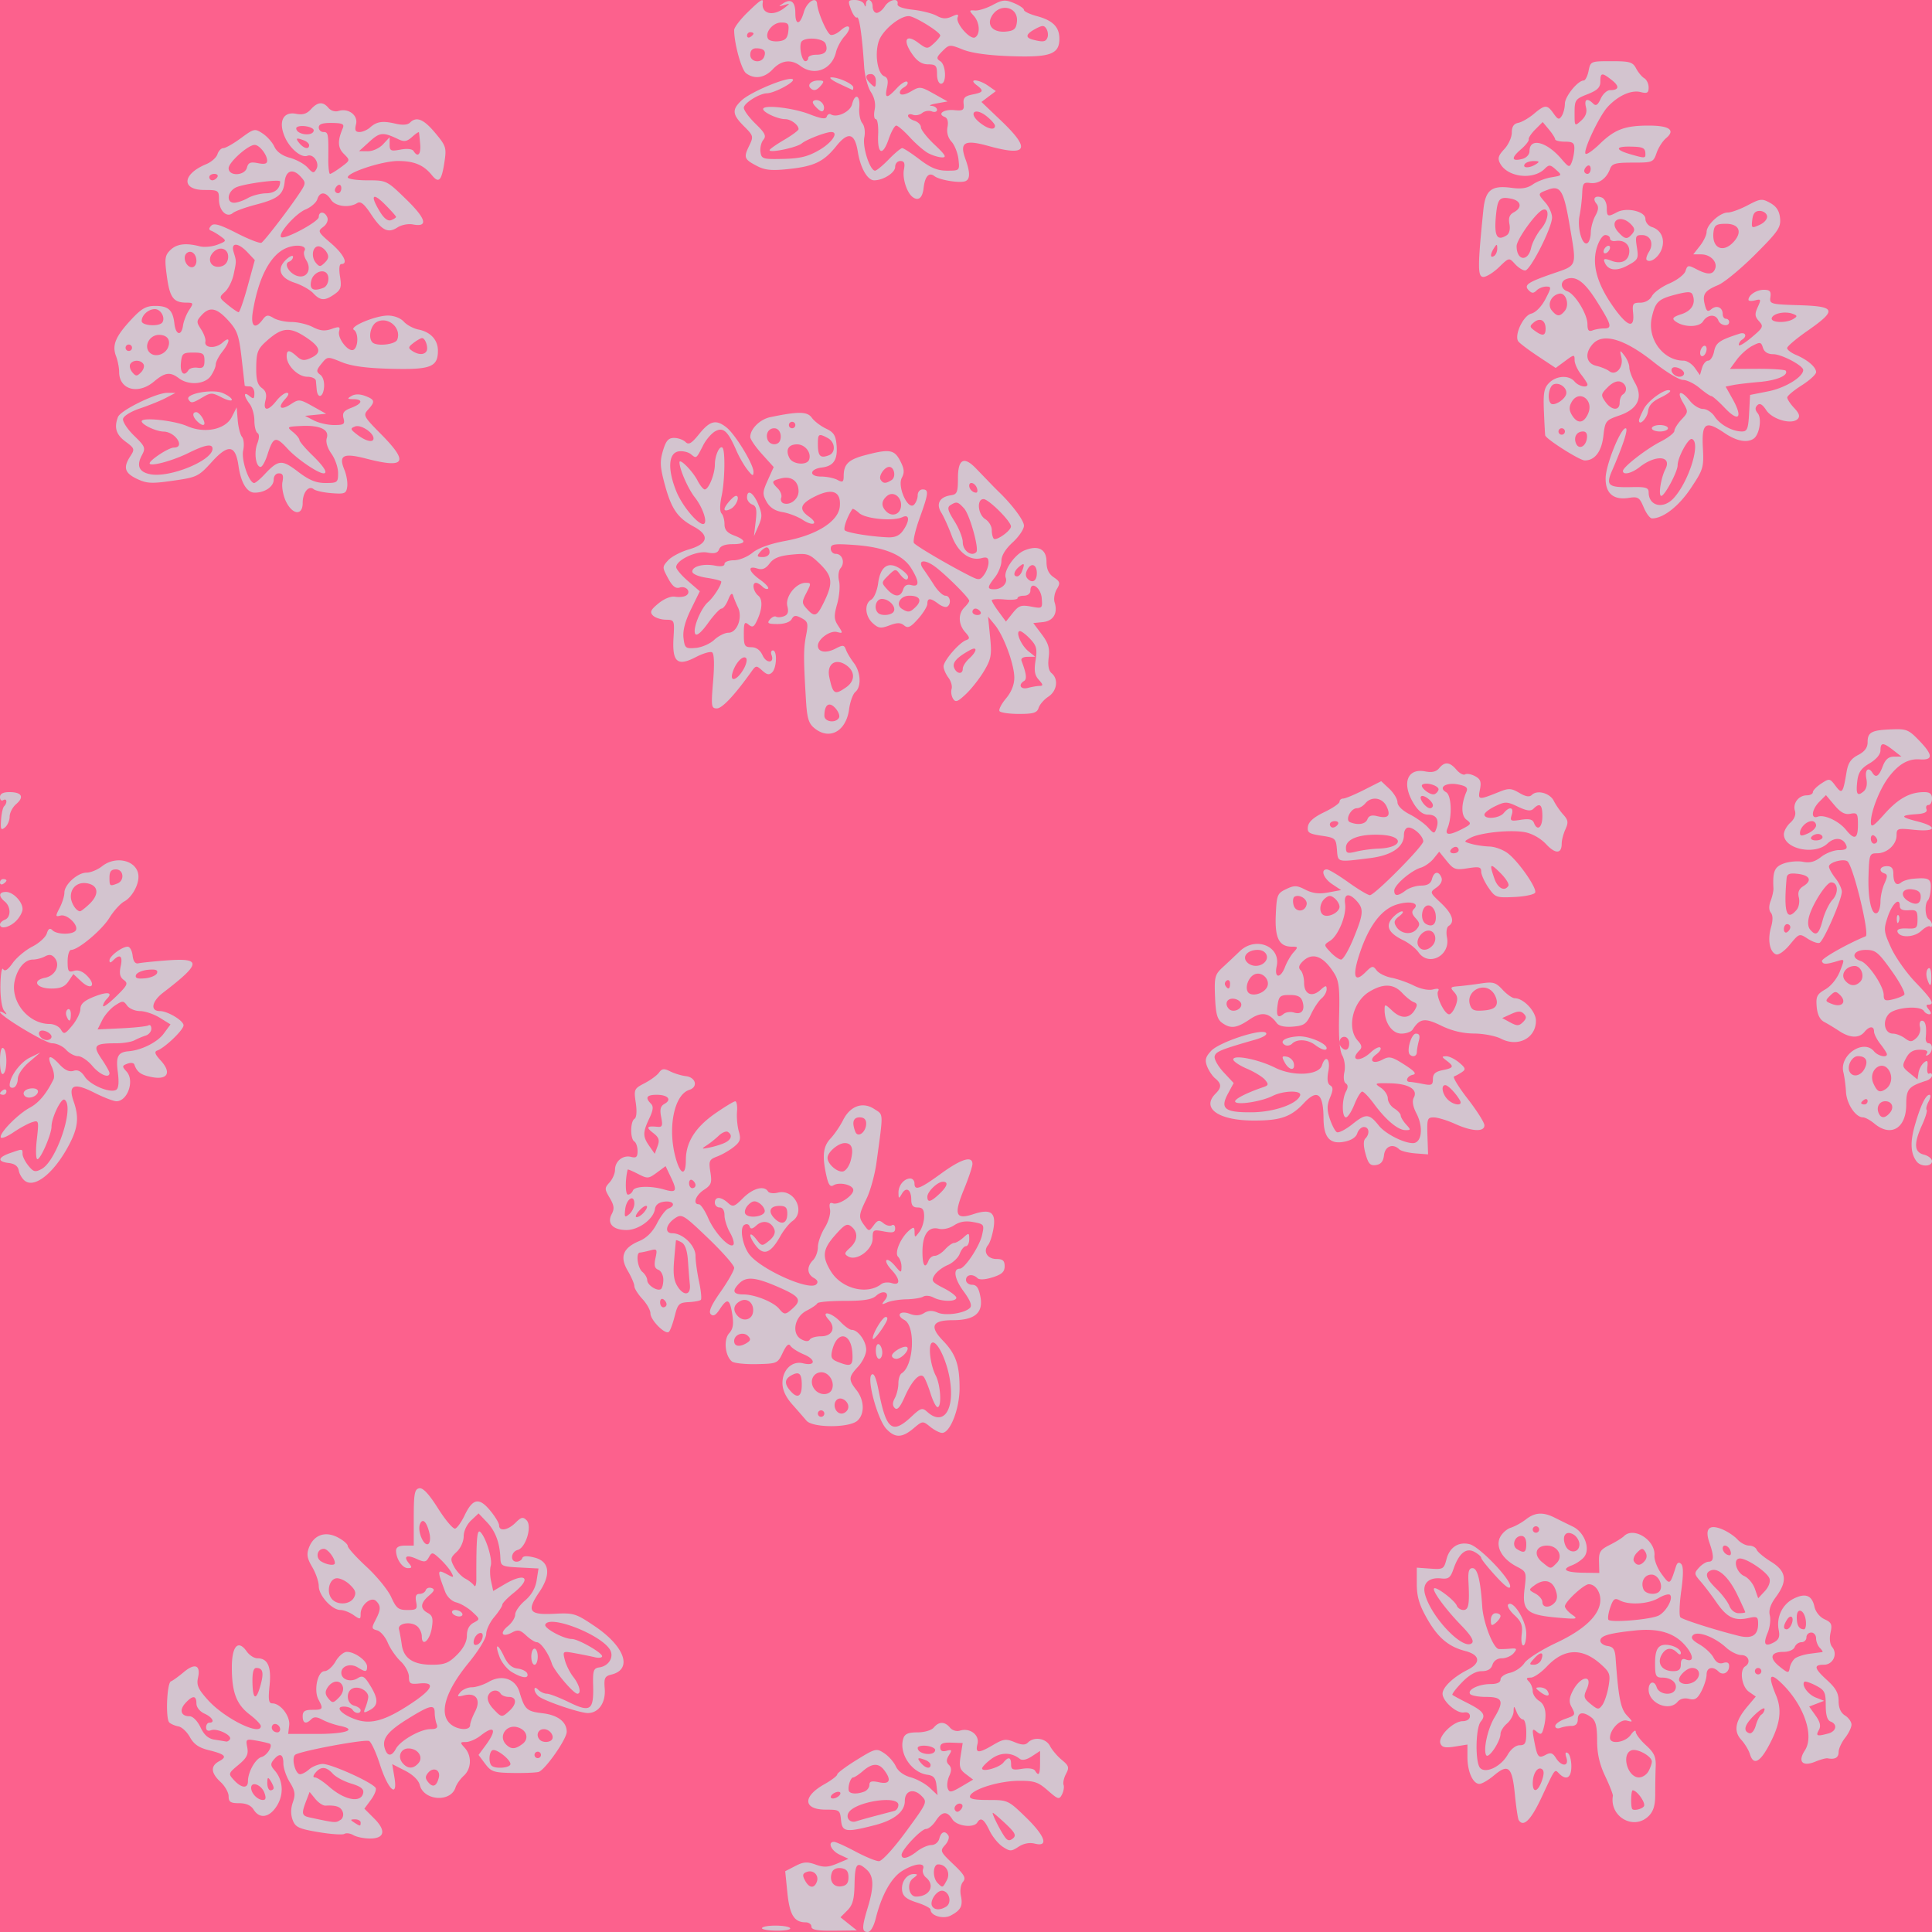
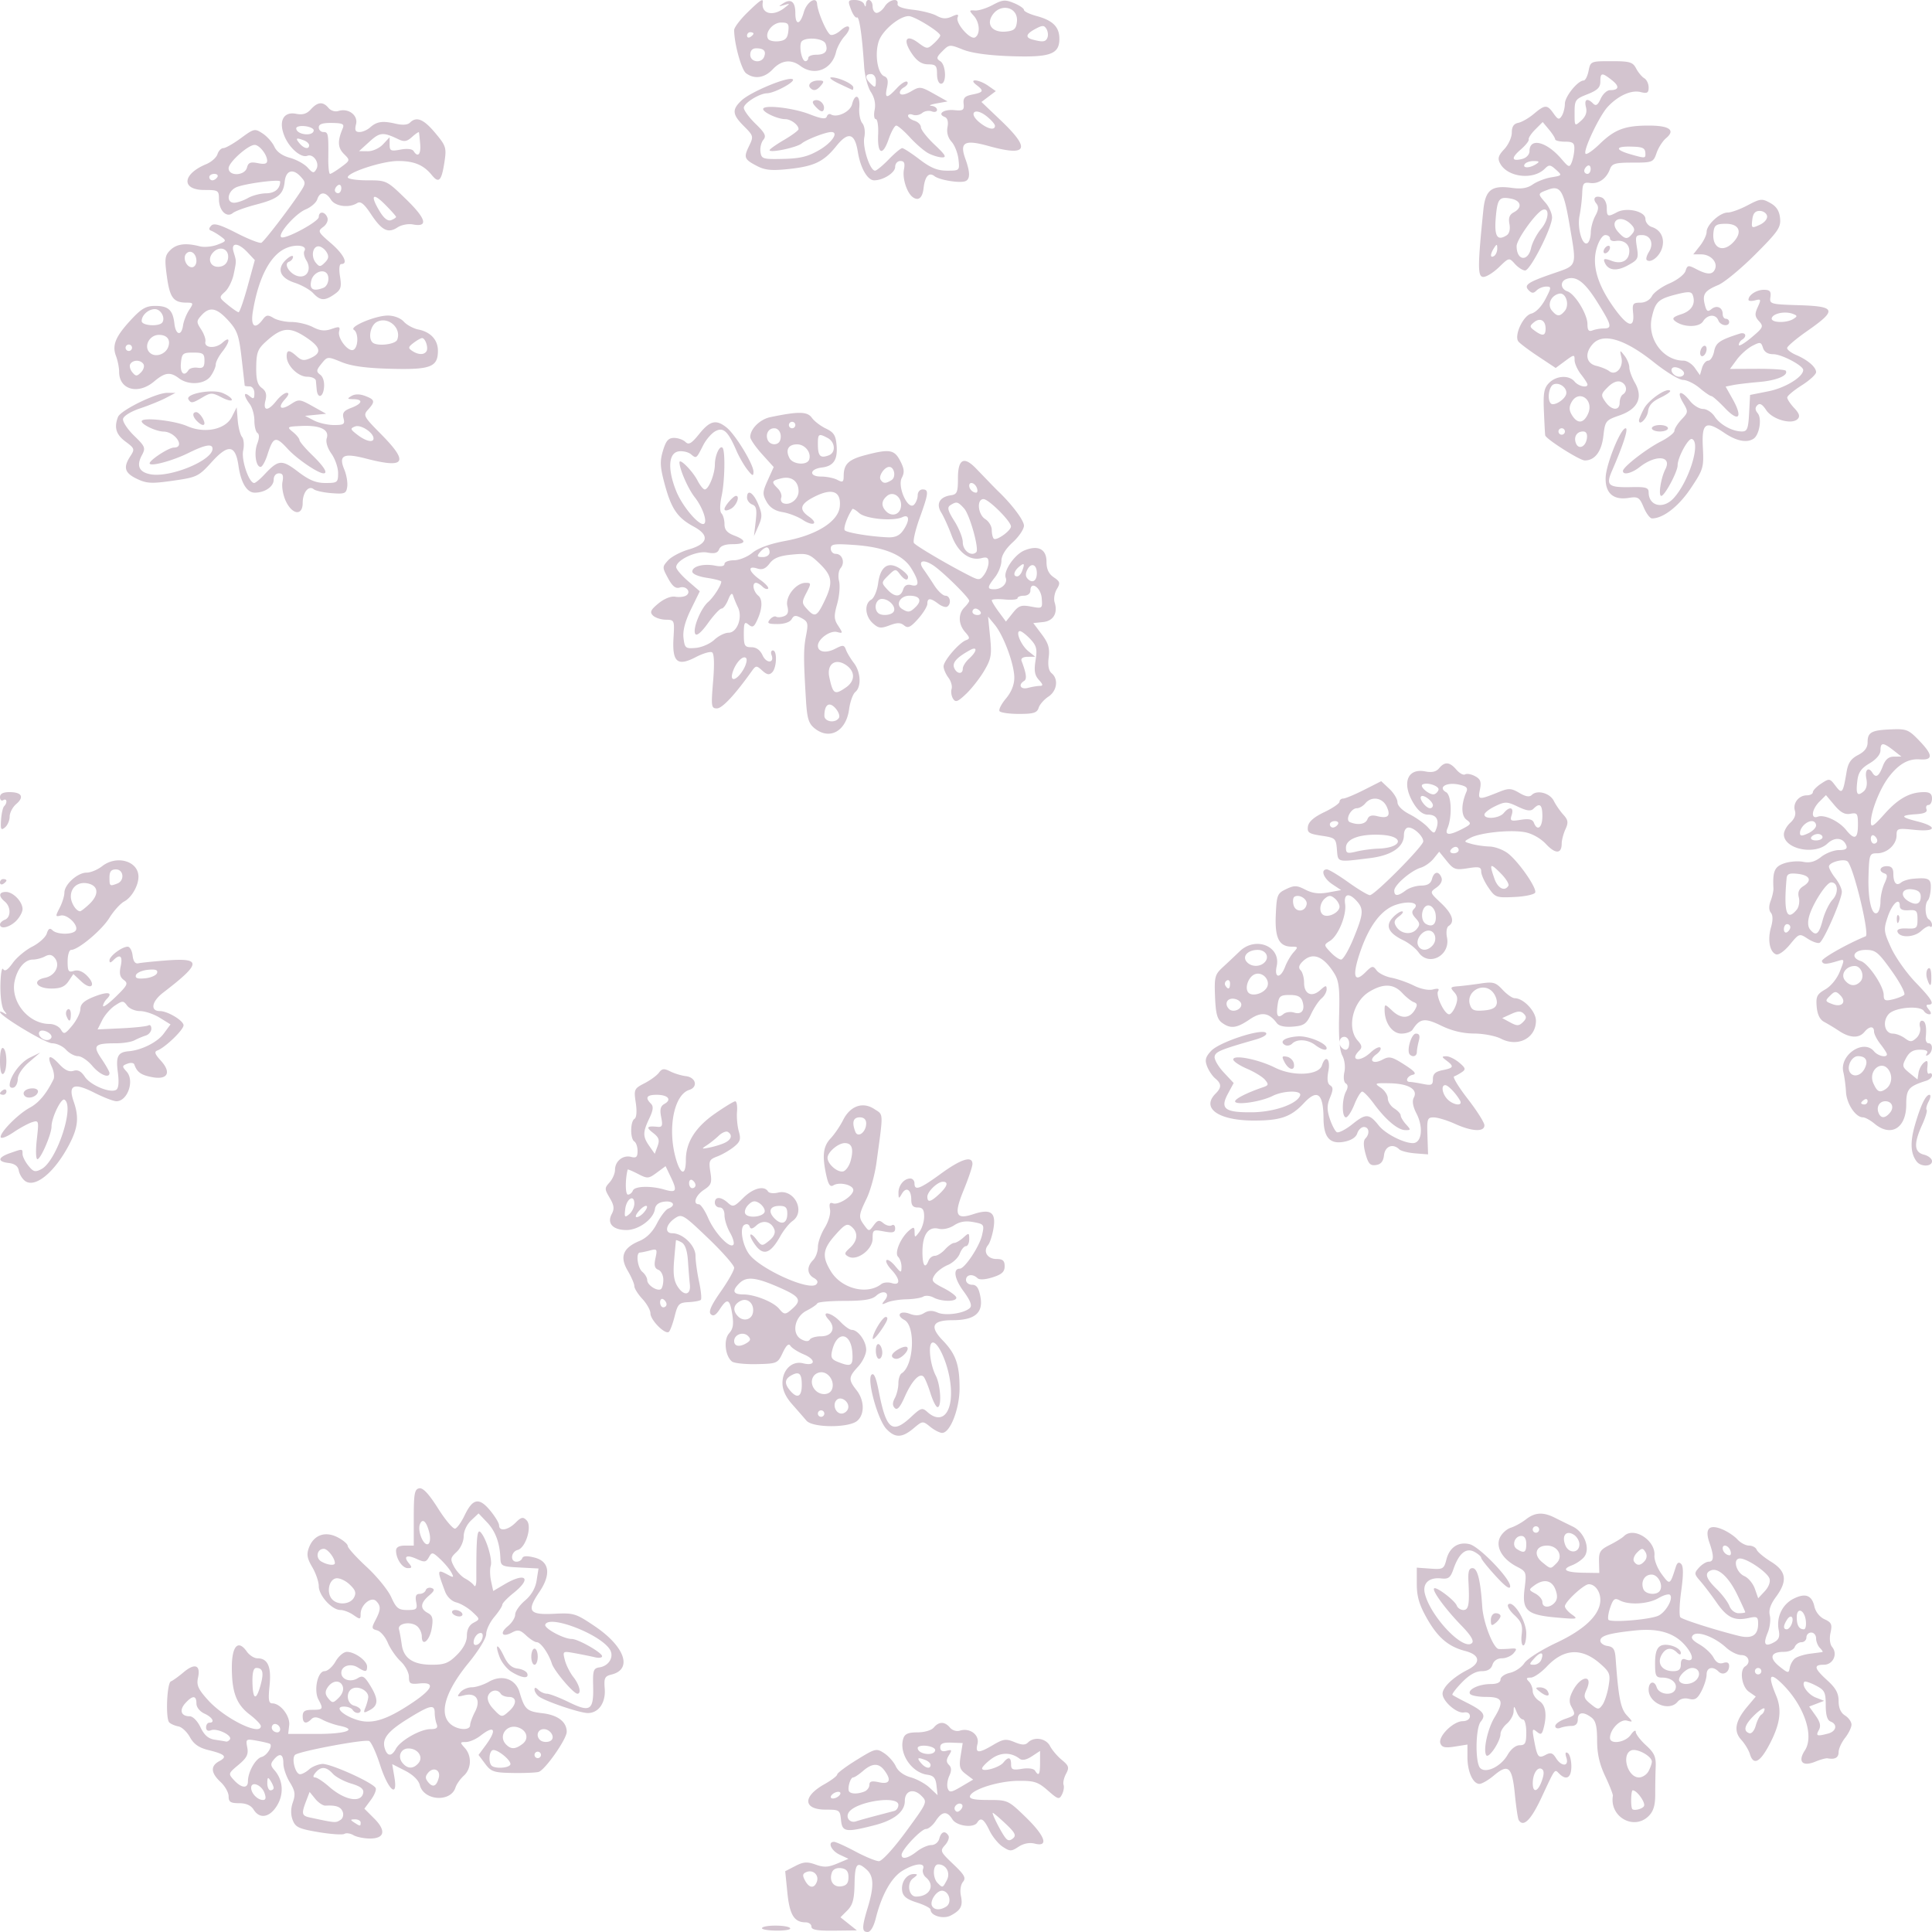
<svg xmlns="http://www.w3.org/2000/svg" width="600" height="600" viewBox="0 0 600 600">
-   <path d="M0 300V0h600v600H0V300z" fill="#fc477b" fill-opacity=".856" />
  <path d="M236.655 598.75c.628-1.018 8.1-.957 8.735.072.28.452-1.676.79-4.345.75-2.669-.04-4.644-.41-4.39-.822zm15.345-.42c0-.731-.814-1.33-1.809-1.33-3.54 0-4.97-2.32-5.663-9.187l-.674-6.686 3.118-1.612c2.55-1.32 3.7-1.402 6.322-.456 2.563.924 3.908.861 6.706-.316l3.5-1.472-2.75-1.296c-2.645-1.247-3.834-3.975-1.731-3.975.56 0 3.549 1.35 6.64 3 3.093 1.65 6.377 3 7.299 3 .957 0 4.558-3.934 8.402-9.179 6.681-9.116 6.714-9.192 4.767-11.139-2.433-2.432-5.127-1.575-5.127 1.632 0 3.304-3.297 5.952-9.353 7.511-8.97 2.31-10.102 2.139-10.46-1.575-.302-3.124-.483-3.25-4.691-3.25-7.09 0-7.338-4.035-.485-7.886 2.194-1.233 3.989-2.6 3.989-3.036 0-.436 2.719-2.472 6.042-4.523 5.83-3.599 6.13-3.672 8.546-2.09 1.377.903 3.004 2.74 3.617 4.085.686 1.506 2.45 2.813 4.595 3.405 1.916.53 4.583 1.993 5.929 3.253l2.446 2.292-.338-3c-.261-2.328-.897-3.076-2.837-3.338-4.928-.665-8.923-6.678-7.473-11.247.459-1.445 1.542-1.915 4.418-1.915 2.167 0 4.347-.647 5.055-1.5 1.59-1.917 3.416-1.909 5.019.023.716.862 2.053 1.272 3.084.944 3.094-.982 6.165 1.33 5.466 4.115-.745 2.969.275 3.033 4.896.306 3.139-1.852 3.954-1.957 6.613-.856 2.277.944 3.318.972 4.178.112 1.916-1.916 5.58-1.323 6.837 1.106.64 1.238 2.292 3.179 3.67 4.314 2.184 1.797 2.352 2.352 1.307 4.305-.66 1.233-1.006 2.78-.77 3.436.236.657.013 2.005-.497 2.994-.85 1.653-1.21 1.55-4.4-1.25-3.029-2.66-4.202-3.042-9.188-2.995-6.09.058-14.277 2.627-14.966 4.696-.302.909 1.25 1.25 5.689 1.25 6.017 0 6.183.076 11.583 5.307 6.055 5.865 7.272 9.36 2.873 8.256-1.674-.42-3.487-.077-5.07.96-2.269 1.487-2.66 1.487-4.934-.003-1.358-.89-3.21-3.17-4.115-5.069-1.691-3.547-2.695-4.199-3.775-2.451-1.118 1.809-6.405 1.125-7.732-1-1.667-2.669-3.197-2.52-5.176.5-.901 1.375-2.256 2.5-3.011 2.5-1.489 0-7.581 6.457-7.581 8.035 0 1.553 1.99 1.117 4.727-1.035 1.399-1.1 3.424-2 4.501-2 1.118 0 2.184-.859 2.482-2 .573-2.19 1.802-2.598 2.829-.937.361.585-.108 1.909-1.044 2.942-1.621 1.792-1.503 2.068 2.542 5.916 3.511 3.34 4.031 4.292 3.015 5.517-.702.845-.977 2.677-.642 4.271.673 3.203.005 4.51-3.16 6.176-2.309 1.216-6.25.065-6.25-1.825 0-.479-1.913-1.475-4.25-2.215-3.176-1.005-4.333-1.928-4.577-3.65-.38-2.678 1.385-5.195 3.64-5.195 1.302 0 1.26.226-.244 1.326-2.057 1.504-1.383 5.674.917 5.674 4.252 0 6.05-3.48 3.073-5.95-.792-.658-1.194-1.838-.893-2.623.802-2.089-2.555-1.792-6.424.567-3.42 2.085-6.452 7.502-8.26 14.756-.642 2.578-1.634 4.25-2.52 4.25-1.843 0-1.837-1.445.027-7.591 1.98-6.526 1.893-9.754-.318-11.754-3.008-2.722-3.665-1.952-3.784 4.433-.09 4.777-.57 6.54-2.245 8.214l-2.131 2.132 2.554 2.036 2.554 2.036-7.06.078c-5.248.058-7.059-.264-7.059-1.253zm41.848-6.215c1.787-1.133 1.072-4.507-1.042-4.914-1.82-.35-4.271 3.237-3.293 4.82.74 1.198 2.532 1.237 4.335.094zm-40.184-7.682c.783-2.04-1.083-3.87-3.14-3.08-1.278.49-1.388 1.033-.532 2.632 1.29 2.412 2.846 2.601 3.672.448zM263.5 583c0-1.833-.602-2.585-2.254-2.82-1.353-.192-2.496.308-2.857 1.25-.996 2.595.4 4.74 2.857 4.39 1.652-.235 2.254-.987 2.254-2.82zm30.534.936c1.232-2.302-.186-4.936-2.656-4.936-1.699 0-1.826 4.152-.178 5.8 1.552 1.552 1.539 1.556 2.834-.864zm18.295-17.533c-1.985-1.871-3.782-3.403-3.995-3.403-.49 0 2.586 6.087 3.924 7.762.745.934 1.355.974 2.343.154 1.075-.892.63-1.775-2.272-4.513zM272 563.908c2.475-.65 5.063-1.33 5.75-1.513.688-.183 1.25-1.021 1.25-1.864 0-3.085-13.33-1.04-15.437 2.367-1.014 1.641.427 3.354 2.3 2.733.9-.3 3.662-1.075 6.137-1.723zm26.75-3.491c-.953-.953-2.864.59-2.153 1.74.422.682.981.665 1.7-.053.588-.589.792-1.348.453-1.687zM261 556.924c0-.473-.675-.602-1.5-.286-.825.317-1.5.964-1.5 1.438 0 .473.675.602 1.5.286.825-.317 1.5-.964 1.5-1.438zm7.418-.531c.87-.334 1.582-1.27 1.582-2.08 0-1.115.727-1.312 3-.813 3.33.731 3.936-.683 1.608-3.75-1.738-2.29-3.769-2.213-6.608.25-1.268 1.1-2.635 2-3.036 2-.936 0-1.926 3.704-1.189 4.442.73.73 2.668.71 4.643-.049zm31.542-5.423c-1.918-1.447-2.162-2.302-1.623-5.675l.635-3.972-3.486-.131c-2.571-.097-3.486.285-3.486 1.455 0 1.078.622 1.424 1.94 1.079 1.676-.438 1.782-.253.775 1.358-.876 1.404-.88 2.15-.017 3.014.826.826.852 1.795.093 3.46-.58 1.273-.786 3.013-.459 3.866.517 1.347 1.077 1.267 4.241-.6l3.646-2.15-2.259-1.704zm23.04-3.585v-3.615l-2.567 1.682c-1.652 1.082-2.989 1.353-3.75.76-2.676-2.088-5.951-2.073-8.806.037-1.583 1.17-2.877 2.501-2.877 2.958 0 1.239 5.329-.234 6.61-1.827 1.544-1.92 2.39-1.722 2.39.557 0 1.642.515 1.854 3.373 1.39 1.975-.32 3.657-.087 4.059.563 1.168 1.89 1.568 1.25 1.568-2.505zm-34 .722c0-.491-.712-1.166-1.582-1.5-2.446-.939-2.77-.735-1.418.893 1.38 1.662 3 1.99 3 .607zm1.429-4.607c.039-.55-1.166-1.142-2.679-1.316-1.512-.174-2.75.126-2.75.666 0 2.016 5.287 2.65 5.429.65zm-180.687 26.415c-.967-.563-2.222-.736-2.79-.385-.567.35-4.192.104-8.055-.547-6.104-1.03-7.151-1.521-8-3.752-.645-1.7-.625-3.572.06-5.537.847-2.431.673-3.557-.96-6.2-1.099-1.777-1.997-4.414-1.997-5.862 0-2.957-1.137-3.377-3.016-1.113-1.024 1.234-.974 1.843.267 3.25 2.665 3.023 2.974 7.398.774 10.981-2.284 3.72-5.382 4.253-7.257 1.25-.834-1.335-2.332-2-4.509-2-2.661 0-3.259-.392-3.259-2.135 0-1.175-1.125-3.178-2.5-4.453-3.047-2.823-3.185-4.975-.414-6.458 2.61-1.397 1.862-2.17-3.341-3.447-2.962-.727-4.562-1.841-5.755-4.007-.908-1.65-2.515-3.156-3.57-3.347-1.056-.191-2.335-.741-2.842-1.222-1.208-1.146-.757-12.329.515-12.777.54-.19 2.305-1.46 3.923-2.821 3.507-2.95 5.346-2.257 4.48 1.69-.513 2.329.042 3.567 3.127 6.982C69.81 533.746 81 539.244 81 536.05c0-.522-1.54-2.124-3.423-3.56-4.154-3.168-5.577-6.912-5.577-14.672 0-6.649 1.96-8.749 4.62-4.95.822 1.172 2.313 2.131 3.314 2.131 3.232 0 4.387 2.604 3.776 8.519-.448 4.346-.27 5.481.862 5.481 2.539 0 5.576 3.941 5.241 6.801l-.313 2.675 9 .012c8.955.012 12.722-1.346 7-2.523-1.65-.34-4.06-1.188-5.357-1.884-1.705-.916-2.66-.964-3.45-.174C95.032 535.568 94 535.22 94 533c0-1.556.667-2 3-2 3.333 0 3.477-.24 1.908-3.171-1.541-2.88-.271-8.827 1.887-8.835.938-.003 2.472-1.354 3.408-3 .937-1.647 2.525-2.994 3.528-2.994 2.458 0 6.269 2.77 6.269 4.557 0 1.745-.468 1.792-2.881.285-2.255-1.408-5.119-.48-5.119 1.658 0 2.12 2.857 3.07 5.07 1.688 1.53-.955 2.118-.62 3.867 2.21 2.63 4.255 2.607 6.24-.089 7.683-1.907 1.02-2.065.94-1.389-.715.42-1.026.826-2.479.902-3.228.19-1.856-2.72-3.598-4.725-2.829-2.337.897-2.076 4.763.364 5.401 1.1.288 2 .92 2 1.407 0 1.2-1.736 1.12-2.5-.117-.34-.55-1.547-1-2.681-1-3.064 0-.586 2.592 3.89 4.069 4.67 1.541 9.195.178 17.239-5.193 6.56-4.38 7.365-6.58 2.218-6.05-2.766.284-3.166.021-3.166-2.076 0-1.32-1.164-3.492-2.587-4.826-1.423-1.333-3.217-3.927-3.987-5.764-.77-1.837-2.258-3.565-3.307-3.84-1.733-.452-1.78-.742-.52-3.159 1.703-3.263 1.744-4.418.215-5.947-1.523-1.523-4.814 1.21-4.814 3.998 0 1.765-.16 1.79-2.223.345-1.222-.856-3.042-1.557-4.045-1.557-2.64 0-6.732-4.496-6.732-7.397 0-1.369-.91-4.032-2.024-5.919-1.609-2.727-1.818-3.97-1.02-6.069 1.494-3.93 5.025-5.193 8.905-3.187 1.727.893 3.139 2.106 3.139 2.696 0 .59 2.632 3.504 5.85 6.478 3.217 2.973 6.66 7.204 7.652 9.402 1.559 3.457 2.235 3.996 5.011 3.996 2.884 0 3.161-.253 2.732-2.5-.342-1.787-.041-2.5 1.055-2.5.843 0 1.706-.517 1.917-1.15.21-.632 1.021-.937 1.801-.677 1.09.363.905.913-.8 2.372-2.703 2.315-2.823 4.06-.368 5.375 1.484.794 1.73 1.725 1.246 4.703-.636 3.917-3.096 5.969-3.096 2.583 0-1.079-.65-2.5-1.445-3.16-1.98-1.644-6.171-.918-5.645.978.226.812.613 2.948.862 4.748.588 4.26 3.55 6.228 9.374 6.228 3.915 0 5.214-.514 7.777-3.077 2.015-2.015 3.077-4.073 3.077-5.965 0-1.896.71-3.268 2.068-3.995 2.057-1.1 2.054-1.12-.41-3.404-1.363-1.263-3.587-2.575-4.942-2.915-1.453-.365-2.886-1.752-3.496-3.381-2.564-6.86-2.533-7.036.921-5.187 1.769.946 1.892.856 1.027-.75-.542-1.004-2.107-2.876-3.48-4.16-2.337-2.186-2.558-2.22-3.496-.545-.868 1.55-1.361 1.623-3.725.546-3.178-1.448-4.29-.863-2.487 1.309 1.043 1.257.986 1.524-.322 1.524-1.71 0-3.658-2.894-3.658-5.434 0-1.042.92-1.566 2.75-1.565l2.75.001v-8.73c0-7.41.257-8.782 1.695-9.065 1.17-.23 2.987 1.714 5.867 6.274 2.295 3.634 4.683 6.442 5.306 6.24.622-.2 1.932-2.04 2.91-4.085 2.523-5.28 4.488-5.678 7.895-1.597 1.555 1.862 2.827 3.965 2.827 4.673 0 1.974 2.756 1.532 5.107-.82 1.771-1.77 2.32-1.89 3.442-.75 1.78 1.81-.252 8.547-2.776 9.207-2.101.55-2.404 3.65-.356 3.65.779 0 1.58-.488 1.778-1.085.246-.736 1.481-.798 3.834-.192 4.63 1.191 5.182 5.214 1.468 10.687-4.026 5.932-3.208 7.154 4.527 6.766 6.176-.31 6.762-.133 12.652 3.834 9.404 6.334 11.865 13.409 5.23 15.035-2.09.512-2.366 1.086-2.1 4.381.352 4.346-1.884 7.575-5.246 7.575-2.532 0-13.527-3.745-15.31-5.215-.688-.566-1.25-1.515-1.25-2.108 0-.702.418-.659 1.2.123.66.66 1.853 1.2 2.65 1.2.798 0 3.883 1.19 6.856 2.644 6.625 3.242 7.704 2.514 7.505-5.056-.128-4.845.094-5.493 1.97-5.773 2.96-.441 4.62-3.318 3.212-5.565-3-4.785-18.923-10.893-20.056-7.694-.402 1.134 5.741 4.444 8.249 4.444 1.96 0 9.396 4.236 9.406 5.358.004.472-1.005.616-2.242.319-1.238-.298-4.002-.858-6.143-1.247-3.875-.703-3.89-.694-3.188 2.103.388 1.545 1.577 3.918 2.643 5.273 1.912 2.43 2.582 5.194 1.259 5.194-1.198 0-7.213-7.083-7.923-9.33-1.004-3.174-3.466-6.67-4.699-6.67-.588 0-2.07-.939-3.29-2.086-1.857-1.744-2.577-1.895-4.4-.919-3.062 1.639-3.968.205-1.259-1.991 1.237-1.004 2.25-2.62 2.25-3.592 0-.971 1.368-2.924 3.04-4.34 1.995-1.688 3.24-3.843 3.622-6.269l.582-3.696-5.872-.304c-5.536-.286-5.878-.45-5.97-2.882-.184-4.786-1.532-8.408-4.16-11.17l-2.615-2.75-2.313 2.174c-1.345 1.263-2.314 3.34-2.314 4.96 0 1.574-.947 3.67-2.175 4.814-1.972 1.837-2.046 2.269-.79 4.616.762 1.424 2.304 3.072 3.425 3.662 1.122.59 2.365 1.567 2.763 2.173.397.605.718-.25.713-1.9-.041-12.816.215-15.75 1.281-14.683 1.744 1.744 3.8 8.489 3.187 10.455-.304.975-.254 3.133.111 4.796l.664 3.024 3.468-2.046c6.604-3.897 8.664-1.976 2.853 2.661-1.925 1.536-3.5 3.178-3.5 3.649 0 .47-1.125 2.192-2.5 3.826s-2.5 4.005-2.5 5.267c0 1.302-2.367 5.184-5.464 8.962-7.199 8.783-9.283 15.698-5.707 18.934 2.147 1.943 6.168 2.207 6.177.405.003-.688.683-2.548 1.51-4.135 1.926-3.69.37-6.054-3.366-5.117-2.18.548-2.334.428-1.202-.935.713-.86 2.33-1.563 3.593-1.563s3.647-.775 5.297-1.722c4.071-2.337 8.282-.902 9.511 3.24 1.597 5.381 2.235 5.967 7.13 6.542 4.763.559 7.521 2.677 7.521 5.778 0 2.28-6.826 11.986-8.761 12.458-.956.234-4.614.375-8.127.314-5.738-.099-6.597-.39-8.442-2.855l-2.053-2.745 2.191-2.965c3.625-4.902 2.83-6.479-1.535-3.045-1.399 1.1-3.452 2-4.563 2-1.894 0-1.916.114-.365 1.829 2.235 2.47 2.087 6.47-.32 8.648-1.085.983-2.24 2.628-2.567 3.656-1.49 4.693-9.857 4.11-11.083-.773-.38-1.513-2.125-3.212-4.593-4.472l-3.982-2.03.688 4.073c1.136 6.722-1.924 4.042-4.488-3.931-1.214-3.776-2.74-7.07-3.39-7.32-1.558-.597-21.855 3.216-22.987 4.32-1.167 1.136.103 6 1.567 6 .634 0 1.897-.674 2.806-1.497.91-.823 2.745-1.584 4.08-1.692 2.423-.195 15.482 5.664 16.579 7.44.32.516-.336 2.179-1.456 3.694l-2.037 2.755 3.06 3.06c3.795 3.796 3.225 6.253-1.44 6.21-1.805-.017-4.073-.491-5.04-1.055zM112 566c0-.55-.787-.993-1.75-.985-1.496.013-1.532.157-.25.985 1.887 1.22 2 1.22 2 0zm-6.216-.845c.708-.45.996-1.564.643-2.485-.602-1.57-2.035-2.083-5.335-1.912-.775.04-2.202-.902-3.173-2.093l-1.764-2.165-1.077 2.815c-1.518 3.964-1.376 4.583 1.172 5.127 8.102 1.729 7.95 1.718 9.534.713zm-23.68-8.405c-.922-2.5-4.104-3.68-4.104-1.523 0 1.722 1.994 3.773 3.668 3.773.894 0 1.023-.663.437-2.25zm30.697.047c.232-1.21-.81-2.02-3.723-2.892-2.225-.666-4.798-2.043-5.717-3.058-2.025-2.238-3.701-2.347-5.361-.347-.817.984-.87 1.5-.157 1.5.598 0 2.566 1.296 4.372 2.88 4.828 4.235 9.96 5.164 10.586 1.917zm-27.816-1.547c-.009-.413-.452-1.425-.985-2.25-.784-1.213-.972-1.07-.985.75-.008 1.237.435 2.25.985 2.25s.993-.338.985-.75zM77 553.2c0-2.88 2.347-7.058 4.245-7.554 1.612-.421 3.486-3.312 2.629-4.056-.206-.179-2-.618-3.99-.977-3.506-.634-3.599-.572-3.096 2.058.415 2.17-.128 3.25-2.732 5.423-3.183 2.658-3.211 2.754-1.403 4.726 2.333 2.543 4.347 2.719 4.347.38zm59.269-1.12c.633-2.422-1.687-3.486-3.318-1.52-.93 1.12-.92 1.772.04 2.929 1.461 1.76 2.574 1.282 3.278-1.409zM130 547.5c1.565-1.886-.267-4.5-3.154-4.5-2.413 0-3.455 2.561-1.835 4.513 1.575 1.898 3.407 1.893 4.989-.013zm28.45.58c.71-1.148-4.361-5.253-5.568-4.507-1.035.64-1.178 3.798-.215 4.76.989.99 5.128.808 5.784-.253zM168 545c0-.55-.45-1-1-1s-1 .45-1 1 .45 1 1 1 1-.45 1-1zm-45.061-1.886c1.372-2.563 7.6-6.114 10.725-6.114 1.914 0 2.399-.394 1.943-1.582-.334-.87-.607-2.445-.607-3.5 0-2.718-1.389-2.418-8.16 1.762-6.476 3.997-8.293 6.317-7.328 9.358.786 2.477 2.126 2.507 3.427.076zm39.328-1.519c2.106-1.597 1.378-4.256-1.407-5.14-3.575-1.134-6.243 2.762-3.66 5.345 1.53 1.53 2.852 1.476 5.067-.205zm-90.86-1.444c.762-1.233-3.992-3.524-5.84-2.815-.984.378-1.567.055-1.567-.867 0-.808.45-1.469 1-1.469 1.891 0 .997-1.68-1.5-2.818-1.467-.668-2.5-1.975-2.5-3.16 0-2.545-1.19-2.574-3.443-.085-1.96 2.166-1.346 4.063 1.317 4.063 1.015 0 2.445 1.447 3.39 3.429 1.167 2.446 2.438 3.55 4.436 3.85 1.54.232 3.11.489 3.491.571.38.083.927-.232 1.216-.7zm99.857.251c1.12-1.12-.472-3.402-2.371-3.402-1.84 0-2.572 1.988-1.226 3.333.828.829 2.8.867 3.597.07zM87 537.06c0-1.357-1.765-2.249-2.404-1.215-.597.967.269 2.156 1.57 2.156.459 0 .834-.423.834-.941zm71.171-5.714c2.391-2.164 2.335-4.345-.112-4.345-1.068 0-2.22-.45-2.559-1-.961-1.555-3.218-1.178-3.921.655-.388 1.011.222 2.569 1.567 4 2.624 2.793 2.691 2.802 5.025.69zm-51.758-7.71c-.794-2.07-3.286-1.79-4.748.531-.764 1.214-.68 2.111.31 3.305 1.254 1.51 1.507 1.492 3.232-.233 1.157-1.157 1.617-2.532 1.206-3.604zm-25.497-.291c1.082-3.92.73-5.344-1.32-5.344-.874 0-1.257 1.448-1.192 4.5.116 5.446 1.145 5.792 2.512.844zm68.93-14.792c.22-1.14-.14-1.62-1-1.334-.74.246-1.501 1.25-1.692 2.23-.22 1.14.14 1.62 1 1.334.74-.246 1.501-1.25 1.691-2.23zm-39.92-12.414c.782-1.46.485-2.343-1.375-4.09-1.305-1.226-3.2-2.071-4.212-1.878-2.191.418-2.987 4.345-1.293 6.385 1.691 2.038 5.696 1.796 6.88-.417zM104 485.434c0-1.547-2.232-4.434-3.428-4.434-2.121 0-2.682 2.834-.78 3.943 1.888 1.101 4.208 1.372 4.208.491zm29.375-9.245c-.868-3.686-2.164-4.903-2.974-2.792-.82 2.136 1.236 6.945 2.607 6.098.55-.34.715-1.827.367-3.306zm338.267 89.041c-.261-.423-.8-4.061-1.196-8.084-.836-8.478-2.02-9.524-6.508-5.747-1.7 1.43-3.716 2.601-4.48 2.601-2.022 0-3.73-3.798-3.73-8.295v-3.917l-3.89.622c-3.035.485-4.024.27-4.504-.981-.81-2.114 3.946-6.864 6.91-6.901 1.326-.017 2.256-.646 2.256-1.528 0-.91-.732-1.374-1.862-1.18-2.224.381-6.638-3.489-6.638-5.82 0-2.002 3.33-5.175 7.812-7.44 4.19-2.12 3.856-4.63-.777-5.83-5.244-1.36-8.527-4.168-11.94-10.215-2.337-4.141-3.095-6.732-3.095-10.576v-5.092l4.193.303c3.971.287 4.236.134 5.022-2.9.972-3.75 3.743-5.55 7.209-4.68 3.03.76 12.576 10.66 12.576 13.043 0 1.175-1.45.154-4.5-3.168-2.475-2.696-4.5-5.233-4.5-5.638 0-.405-.953-1.246-2.117-1.87-2.583-1.382-4.802.444-6.494 5.345-.931 2.7-1.55 3.17-3.835 2.917-3.77-.417-5.839 1.52-5.047 4.727 1.768 7.167 12.045 17.922 14.643 15.324.672-.672-.406-2.45-3.259-5.377-4.89-5.017-9.21-10.888-8.519-11.578.659-.66 6.42 3.72 7.048 5.357.284.741 1.206 1.348 2.049 1.348 1.628 0 1.944-1.759 1.575-8.75-.168-3.187.146-4.25 1.257-4.25 1.547 0 2.483 3.714 3.024 12 .322 4.938 3.444 12.936 5.117 13.11.582.062 2.162.017 3.512-.098 2.142-.182 2.286-.006 1.128 1.39-.73.879-2.366 1.598-3.637 1.598-1.432 0-2.552.76-2.945 2-.431 1.358-1.513 2-3.371 2-1.813 0-3.877 1.177-6.114 3.485-1.858 1.917-3.184 3.661-2.947 3.877.238.216 2.314 1.341 4.614 2.5 5.046 2.545 5.902 3.73 4.187 5.796-1.648 1.985-1.779 12.827-.175 14.434 1.776 1.78 6.425-.467 8.51-4.113 1.017-1.78 2.527-2.979 3.75-2.979 1.72 0 2.046-.636 2.046-4 0-2.2-.465-4-1.032-4-.568 0-1.44-1.012-1.937-2.25-.843-2.097-.909-2.112-.968-.222-.035 1.115-.963 2.798-2.063 3.74-1.1.942-2 2.381-2 3.198 0 2.325-3.691 7.843-4.438 6.634-.997-1.613.443-8.204 2.56-11.718 3.067-5.091 2.548-6.382-2.563-6.382-2.443 0-4.705-.427-5.028-.95-.828-1.339 2.765-3.05 6.403-3.05 1.982 0 3.066-.502 3.066-1.42 0-.782 1.317-1.71 2.926-2.064 1.61-.353 3.63-1.715 4.488-3.025.859-1.311 5.322-4.145 9.918-6.3 8.917-4.178 13.668-8.813 13.668-13.335 0-2.63-1.648-4.856-3.594-4.856-1.509 0-7.406 5.45-7.406 6.845 0 .573.988 1.733 2.195 2.579 2.036 1.426 1.694 1.493-4.75.923-9.306-.823-10.82-2.192-9.967-9.02.633-5.06.564-5.254-2.404-6.789-4.463-2.308-6.636-6.01-5.277-8.992.595-1.305 2.121-2.698 3.392-3.097 1.271-.398 3.384-1.562 4.696-2.587 2.82-2.202 5.333-2.35 8.96-.529 1.46.734 3.99 1.98 5.624 2.77 3.639 1.763 5.542 6.974 3.461 9.481-.741.894-2.441 2.04-3.778 2.548-3.423 1.302-1.947 2.218 3.704 2.3l4.828.07-.092-3.501c-.08-3.02.374-3.734 3.303-5.196 1.867-.932 3.87-2.17 4.45-2.75 3.04-3.04 9.851 1.305 9.46 6.035-.112 1.349.891 3.933 2.229 5.742 2.585 3.496 2.565 3.506 4.415-2.25.426-1.323.937-1.595 1.654-.88.714.715.718 3.337.015 8.416-.563 4.057-.676 7.724-.252 8.148.741.741 10.867 3.963 18.1 5.76 4.108 1.02 6.034-.17 6.034-3.728 0-2.206-.305-2.39-2.978-1.803-4.393.965-6.684-.147-9.914-4.812-1.593-2.3-3.848-5.269-5.01-6.595-1.98-2.26-2.008-2.53-.451-4.25.915-1.011 2.268-1.838 3.008-1.838 1.64 0 1.702-1.677.22-5.927-1.515-4.349-.091-5.82 3.997-4.126 1.64.68 3.76 2.095 4.71 3.144.95 1.05 2.572 1.909 3.604 1.909s2.097.575 2.367 1.277c.27.703 2.28 2.384 4.469 3.736 4.783 2.957 5.194 5.95 1.5 10.957-1.698 2.302-2.292 4.1-1.887 5.714.326 1.295.03 3.71-.656 5.367-1.484 3.583-.897 4.51 1.906 3.01 1.564-.836 1.927-1.756 1.513-3.83-.783-3.933 1.06-7.9 4.496-9.676 3.735-1.931 5.81-1.18 6.594 2.39.359 1.633 1.652 3.253 3.138 3.93 2.16.985 2.43 1.591 1.862 4.18-.398 1.81-.194 3.594.506 4.438 1.815 2.187.27 5.507-2.561 5.507-3.305 0-3.062 1.106 1.067 4.864 2.622 2.386 3.5 3.996 3.5 6.42 0 2.152.67 3.653 2 4.484 1.1.687 2 1.962 2 2.833 0 .87-.9 2.728-2 4.126-1.1 1.399-2 3.382-2 4.408 0 1.72-1.132 2.36-3.412 1.93-.502-.096-2.215.366-3.806 1.025-4.009 1.66-5.552.015-3.263-3.479 3.039-4.637-.392-14.357-7.43-21.048-3.555-3.38-4.043-2.092-1.508 3.977 1.927 4.61 1.264 9.092-2.324 15.71-2.805 5.175-4.74 6.008-5.805 2.5-.375-1.237-1.585-3.238-2.69-4.445-2.451-2.68-1.878-5.825 1.876-10.287l2.639-3.136-2.139-1.498c-2.243-1.57-2.99-6.74-1.138-7.884 1.847-1.142 1.042-3.5-1.195-3.5-1.208 0-3.345-1.053-4.75-2.34-3.585-3.285-8.855-5.26-10.267-3.848-.802.802-.252 1.589 2.019 2.892 1.716.985 3.665 2.81 4.332 4.055.826 1.545 1.792 2.08 3.036 1.685 1.216-.386 1.825-.075 1.825.93 0 2.07-1.934 3.092-3.287 1.739-1.778-1.778-3.713-1.29-3.713.937 0 1.127-.708 3.418-1.572 5.09-1.26 2.435-2.033 2.925-3.886 2.46-1.433-.36-2.784-.014-3.55.91-2.614 3.15-8.992.469-8.992-3.78 0-2.478 1.777-3.009 2.495-.745.739 2.326 4.993 2.792 5.82.637.719-1.873-1.22-3.622-4.015-3.622-2.055 0-2.3-.473-2.3-4.45 0-3.135.499-4.73 1.686-5.394 1.891-1.059 6.314.486 6.314 2.205 0 .63-.473.566-1.2-.161-1.782-1.782-3.59-1.46-4.834.864-1.41 2.633.297 4.936 3.656 4.936 1.752 0 2.378-.555 2.378-2.107 0-1.442.464-1.93 1.468-1.544 2.609 1.002 2.612-1.1.006-4.198-3.391-4.03-8.364-5.552-15.649-4.79-8.145.85-10.825 1.638-10.825 3.178 0 .727 1.012 1.466 2.25 1.641 1.784.254 2.302 1.045 2.5 3.82.865 12.132 1.547 15.624 3.455 17.686 2.01 2.171 2.01 2.183.026 1.664-2.043-.534-5.231 2.74-5.231 5.373 0 2.143 4.77 1.444 6.443-.946.856-1.222 1.557-1.647 1.557-.943 0 .703 1.428 2.583 3.173 4.177 2.586 2.362 3.145 3.6 3.018 6.694-.085 2.087-.15 5.92-.143 8.516.008 3.42-.548 5.279-2.019 6.75-4.586 4.586-12.223.295-11.135-6.257.071-.433-1-3.176-2.382-6.097-1.783-3.768-2.512-6.992-2.512-11.103 0-4.345-.438-6.126-1.75-7.122-2.54-1.928-4.25-1.684-4.25.608 0 1.305-.667 2-1.918 2-1.055 0-2.63.273-3.5.607-.882.338-1.582.094-1.582-.552 0-.637 1.35-1.63 3-2.205 3.368-1.174 3.4-1.236 1.97-3.907-.755-1.41-.63-2.699.463-4.813 2.492-4.82 6.469-5.203 4.286-.413-1.002 2.2-.841 2.765 1.274 4.478 2.241 1.815 2.51 1.837 3.641.29.672-.918 1.533-3.517 1.915-5.774.632-3.742.418-4.351-2.42-6.887-5.805-5.187-11.398-4.939-16.758.744-1.78 1.888-4.032 3.432-5.004 3.432-1.374 0-1.5.267-.567 1.2.66.66 1.2 2.006 1.2 2.992 0 .985.9 2.353 2 3.04 2.024 1.264 2.506 4.279 1.364 8.54-.512 1.91-.852 2.068-2.143 1-1.353-1.121-1.446-.799-.787 2.72.985 5.262 1.338 5.7 3.604 4.488 1.523-.816 2.175-.611 3.18.997 1.726 2.764 4.128 2.688 3.242-.102-.454-1.43-.312-1.902.433-1.441.609.376 1.107 2.232 1.107 4.125 0 3.565-1.55 4.49-3.783 2.258-1.456-1.456-1.128-1.9-5.494 7.433-3.288 7.03-5.625 9.335-7.08 6.98zm38.897-4.293c.627-1.014-2.147-4.937-3.49-4.937-.517 0-.666 4.805-.178 5.75.367.712 3.1.107 3.668-.813zm-31.697-7.915c.723-2.072.718-3.176-.014-3.628-1.335-.826-2.793 1.431-2.813 4.356-.022 3.202 1.603 2.784 2.827-.728zm33.123-2.956c.57-1.064 1.035-2.404 1.035-2.977 0-1.675-4.567-4.192-6.36-3.505-3.207 1.231-1.192 8.416 2.36 8.416 1.061 0 2.395-.87 2.965-1.934zm35.05-17.576c.542-.334.985-1.116.985-1.736 0-.62-1.35.165-3 1.746-3.187 3.053-3.797 5.06-1.75 5.761.71.244 1.58-.777 2.016-2.367.421-1.538 1.209-3.07 1.75-3.404zm20.735 5.88c2.557-.686 2.996-2.87.75-3.732-1.026-.393-1.5-1.998-1.5-5.08 0-4.026-.33-4.677-3.093-6.106-1.701-.88-3.287-1.406-3.523-1.169-1.01 1.01 1.092 3.95 3.502 4.897l2.614 1.026-2.322.891-2.322.892 1.984 2.787c1.445 2.03 1.723 3.253 1.023 4.505-1.038 1.854-.593 2.021 2.887 1.089zm-40.786-16.826c1.37-1.652.596-3.544-1.452-3.544-1.834 0-4.675 2.926-3.962 4.08.87 1.41 4.061 1.093 5.414-.536zM547 519c0-.55-.45-1-1-1s-1 .45-1 1 .45 1 1 1 1-.45 1-1zm10.402-3.918c.705-.586 2.815-1.263 4.69-1.506 1.874-.242 3.61-.471 3.858-.509.247-.037-.09-.607-.75-1.267-.66-.66-1.2-2.01-1.2-3 0-.99-.675-1.8-1.5-1.8s-1.5.675-1.5 1.5-.69 1.5-1.531 1.5c-.843 0-1.79.675-2.107 1.5-.325.845-1.813 1.5-3.41 1.5-4.094 0-4.643 1.872-1.33 4.53 2.676 2.147 2.9 2.18 3.188.462.17-1.016.887-2.325 1.592-2.91zm-78.747.375c.931-2.427-.16-2.662-2.15-.463-1.656 1.83-1.668 2.006-.129 2.006.928 0 1.953-.694 2.279-1.543zm77.762-11.1c.837-2.182-.275-3.196-1.456-1.328-1.183 1.87-1.208 2.971-.068 2.971.491 0 1.177-.74 1.524-1.643zm4.4-1.03c-.408-3.444-2.817-4.365-2.817-1.077 0 2.534.724 3.75 2.233 3.75.495 0 .757-1.203.583-2.673zm-46.055-1.449c2.389-.885 5.046-5.403 3.87-6.58-.382-.38-1.987.07-3.567 1.005-3.182 1.879-9.192 2.234-12.038.711-1.542-.825-2.017-.482-2.922 2.115-.595 1.706-.861 3.456-.593 3.891.574.928 11.965.075 15.25-1.142zm27.238-1.19c0-.173-1.108-2.61-2.462-5.418-2.619-5.427-5.878-8.46-8.153-7.588-2.134.82-1.618 2.537 1.75 5.818 1.693 1.65 3.469 4.013 3.947 5.25.504 1.306 1.718 2.25 2.893 2.25 1.114 0 2.025-.14 2.025-.313zm-59.1-3.066c.801-.967.845-2.162.146-4-1.104-2.904-3.619-3.386-6.535-1.254-1.809 1.323-1.798 1.408.309 2.536 1.199.641 2.18 1.826 2.18 2.631 0 1.85 2.39 1.904 3.899.087zm66.624-7.395c-.686-1.983-6.93-6.227-9.163-6.227-2.32 0-1.234 4.336 1.371 5.48 1.228.538 2.695 2.306 3.26 3.927l1.028 2.949 2.05-2.2c1.219-1.309 1.808-2.902 1.454-3.929zm-34.018 3.764c1.1-1.78-.575-4.991-2.605-4.991-2.182 0-3.423 2.198-2.54 4.5.65 1.693 4.193 2.03 5.145.491zm-32.08-8.56c2.16-2.16.358-5.431-2.993-5.431-3.503 0-4.328 2.857-1.489 5.156 2.748 2.225 2.545 2.212 4.483.275zm27.394-.715c.663-.798.723-1.837.159-2.75-.786-1.27-1.127-1.245-2.561.188-.91.91-1.35 2.147-.977 2.75.896 1.45 2.074 1.385 3.38-.188zm26.542-3.216c-.609-1.586-2.362-2.08-2.362-.667 0 1.058 1.093 2.167 2.135 2.167.441 0 .543-.675.227-1.5zm-63.362-2c0-1.578-.565-2.5-1.531-2.5-2.09 0-3.09 2.994-1.365 4.086 2.25 1.424 2.896 1.07 2.896-1.586zm16.5.095c0-1.032-.775-2.366-1.722-2.964-2.38-1.5-3.82.215-2.678 3.193 1.06 2.767 4.4 2.594 4.4-.229zM478 475c0-.55-.45-1-1-1s-1 .45-1 1 .45 1 1 1 1-.45 1-1zm.427 50.521c-1.692-1.28-1.72-1.461-.236-1.49.93-.017 1.988.449 2.35 1.036 1.09 1.762-.059 2.01-2.114.454zm-319.521-6.28c-1.427-.867-3.106-2.934-3.733-4.593-1.617-4.284-.666-4.49 1.328-.287 1.18 2.487 2.432 3.613 4.258 3.83 1.423.17 2.771.872 2.997 1.559.547 1.665-1.652 1.434-4.85-.51zM165 514.5c0-1.375.45-2.5 1-2.5s1 1.125 1 2.5-.45 2.5-1 2.5-1-1.125-1-2.5zm307.58-6.956c.345-2.786-.096-3.941-2.278-5.965-1.488-1.38-2.35-2.862-1.914-3.294 1.513-1.5 5.602 5.037 5.607 8.965.003 2.063-.411 3.75-.92 3.75-.508 0-.731-1.555-.496-3.456zm-9.58-4.422c0-1.22.638-2.122 1.5-2.122.825 0 1.5.395 1.5.878 0 .482-.675 1.437-1.5 2.122-1.253 1.04-1.5.896-1.5-.878zM140.5 501c-.34-.55.057-1 .882-1s1.778.45 2.118 1c.34.55-.057 1-.882 1s-1.778-.45-2.118-1zm134.753-57.25c-2.693-2.893-6.099-15.304-4.608-16.795.746-.746 1.423.805 2.287 5.243 2.314 11.875 4.175 13.307 10.1 7.772 2.946-2.752 3.4-2.89 4.935-1.5 5.02 4.543 8.567-.543 7.018-10.063-.978-6.005-3.998-12.224-5.541-11.407-1.27.673-.567 6.855 1.161 10.2 1.52 2.942 1.908 9.8.555 9.8-.462 0-1.44-1.912-2.174-4.25-.733-2.337-1.686-4.658-2.117-5.158-1.217-1.408-3.675 1.18-5.903 6.218-1.429 3.23-2.32 4.235-3.081 3.475-.76-.76-.754-1.661.022-3.112.601-1.123 1.093-3.17 1.093-4.548 0-1.379.457-2.79 1.015-3.134 3.77-2.33 4.403-14.662.85-16.563-2.761-1.478-1.343-3.06 1.703-1.902 1.71.65 3.095.577 4.39-.232 1.343-.839 2.57-.886 4.218-.163 2.497 1.095 8.347.246 10.051-1.458.723-.723.103-2.32-2.022-5.209-2.784-3.785-3.308-6.964-1.149-6.964 1.538 0 6.131-6.897 6.919-10.387.75-3.331.668-3.457-2.683-4.086-2.416-.453-4.214-.153-5.969.997-1.463.959-3.468 1.405-4.803 1.07-3.179-.797-5.015 1.772-5.044 7.06-.024 4.368.815 5.636 1.886 2.846.316-.825 1.195-1.5 1.952-1.5.757 0 2.19-.9 3.186-2 .995-1.1 2.267-2 2.826-2 .56 0 1.84-.745 2.845-1.655 1.718-1.555 1.829-1.524 1.829.5 0 1.185-.461 2.155-1.025 2.155-.563 0-1.426 1.055-1.916 2.344s-2.179 2.877-3.753 3.53c-1.574.651-3.41 2.063-4.08 3.137-1.091 1.746-.799 2.166 2.777 3.99 2.198 1.122 3.997 2.48 3.997 3.02 0 1.297-4.619 1.253-7.086-.067-1.076-.576-2.506-.706-3.18-.29-.674.417-3.027.795-5.23.841-2.202.046-4.904.485-6.004.977-1.746.779-1.835.69-.701-.706 1.85-2.276-.415-3.433-2.69-1.374-1.312 1.187-3.848 1.598-9.854 1.598-4.449 0-8.238.337-8.422.75-.183.412-1.683 1.439-3.333 2.281-3.81 1.945-4.77 7.22-1.62 8.905 1.324.708 2.208.73 2.618.067.341-.552 1.895-1.003 3.454-1.003 3.513 0 4.73-2.59 2.417-5.145-2.719-3.004.788-2.382 3.631.645 1.292 1.375 2.875 2.5 3.52 2.5 1.946 0 4.48 3.496 4.48 6.183 0 1.389-1.125 3.739-2.5 5.222-3.02 3.26-3.075 4.049-.5 7.322 2.467 3.136 2.58 7.454.25 9.499-2.566 2.253-13.88 2.23-15.801-.032a466.087 466.087 0 00-4.445-5.092C244 433.835 243 431.639 243 429.507c0-4.113 2.993-6.977 6.398-6.122 3.872.972 4.076-1.16.264-2.753-1.88-.785-3.767-1.992-4.193-2.682-.53-.858-1.282-.18-2.38 2.148-1.571 3.328-1.748 3.405-8.098 3.546-3.57.08-7.025-.29-7.677-.819-2.148-1.745-2.652-6.794-.875-8.758 1.225-1.353 1.464-2.822.967-5.933-.77-4.811-1.535-5.112-3.884-1.527-1.218 1.858-2.017 2.298-2.783 1.532s.122-2.78 3.093-7.016c2.293-3.267 4.168-6.592 4.168-7.388 0-.796-3.628-4.923-8.062-9.172-7.643-7.324-8.175-7.65-10.25-6.274-2.907 1.927-3.437 4.711-.896 4.711 3.283 0 7.208 3.824 7.208 7.023 0 1.583.494 5.182 1.098 7.997.603 2.815.852 5.363.552 5.663-.3.3-2.013.62-3.807.71-2.947.148-3.362.564-4.302 4.316-.573 2.283-1.38 4.485-1.795 4.892-1.074 1.054-5.746-3.6-5.746-5.724 0-.976-1.125-2.988-2.5-4.472-1.375-1.483-2.5-3.28-2.5-3.994 0-.713-.93-2.872-2.065-4.797-2.548-4.318-1.459-7.08 3.628-9.205 2.246-.938 4.104-2.796 5.465-5.464 1.134-2.223 2.717-4.294 3.517-4.6 2.47-.948 1.606-2.496-1.205-2.161-1.764.21-2.757.99-2.946 2.316-.443 3.102-5.057 6.5-8.827 6.5-4.226 0-6.138-2.064-4.591-4.955.878-1.64.746-2.708-.622-5.023-1.632-2.763-1.635-3.054-.046-4.81.93-1.028 1.692-2.791 1.692-3.918 0-2.683 2.472-4.665 4.995-4.006 1.586.415 2.005.035 2.005-1.823 0-1.29-.45-2.625-1-2.965-1.324-.818-1.287-6.205.048-7.03.64-.395.795-2.335.398-4.98-.623-4.16-.515-4.403 2.702-6.065 1.844-.953 3.87-2.438 4.502-3.301.942-1.287 1.573-1.357 3.5-.388 1.292.65 3.47 1.312 4.84 1.472 3.13.367 3.874 3.383 1.056 4.277-4.735 1.503-6.79 11.986-4.17 21.265 1.487 5.262 3.124 5.516 3.124.484 0-5.464 2.964-10.163 9.104-14.432 2.968-2.063 5.769-3.763 6.224-3.777.456-.014.708 1.438.56 3.225-.147 1.788.107 4.55.565 6.138.695 2.41.437 3.205-1.56 4.807-1.316 1.056-3.629 2.387-5.14 2.959-2.508.95-2.693 1.369-2.137 4.846.534 3.338.287 4.017-2.004 5.518-2.589 1.697-3.569 4.482-1.576 4.482.57 0 1.865 1.912 2.88 4.25 1.993 4.596 6.621 9.546 7.811 8.356.405-.404-.044-2.093-.996-3.752-.952-1.659-1.731-4.105-1.731-5.435 0-1.484-.58-2.419-1.5-2.419-.825 0-1.5-.675-1.5-1.5 0-1.938 1.882-1.917 4.05.045 1.557 1.41 1.973 1.278 4.751-1.5 3.03-3.03 6.519-3.955 7.701-2.041.341.552 1.736.723 3.1.381 5.053-1.268 8.706 5.885 4.508 8.826-1.04.728-2.745 2.853-3.789 4.722-2.877 5.15-5.024 6.082-7.384 3.206-1.065-1.298-1.927-2.873-1.915-3.5.012-.626.825-.096 1.806 1.179 1.743 2.265 1.834 2.276 4.039.491 1.446-1.171 2.026-2.424 1.617-3.49-.95-2.476-3.541-3.077-5.525-1.282-1.297 1.174-1.859 1.264-2.164.347-.237-.71-.947-.908-1.663-.466-1.44.89-.635 5.991 1.41 8.93 3.215 4.625 18.782 11.7 20.958 9.526.666-.665.416-1.328-.75-1.986-2.146-1.211-2.251-3.53-.25-5.53.825-.826 1.5-2.653 1.5-4.061 0-1.409.949-4.096 2.108-5.972 1.211-1.96 1.916-4.418 1.656-5.777-.323-1.692-.067-2.218.9-1.847 1.73.664 6.336-2.322 6.336-4.108 0-1.614-4.31-2.64-6.185-1.472-.959.597-1.541-.189-2.15-2.901-1.391-6.194-1.068-9.162 1.267-11.648 1.219-1.297 2.97-3.864 3.892-5.704 2.215-4.423 6.098-5.804 9.692-3.45 2.918 1.913 2.866.61.67 16.727-.498 3.655-1.869 8.634-3.046 11.066-2.533 5.232-2.581 5.81-.702 8.348 1.423 1.92 1.454 1.92 2.892-.021 1.218-1.645 1.707-1.752 3.018-.664.86.714 2.034 1.008 2.608.653.574-.355 1.044.077 1.044.96 0 1.291-.682 1.476-3.5.947-3.345-.628-3.5-.529-3.5 2.24 0 3.423-4.896 7.043-7.532 5.568-1.343-.751-1.279-1.103.494-2.708 2.435-2.203 2.62-4.805.471-6.59-1.337-1.11-2.068-.735-5 2.56-3.95 4.44-4.229 6.679-1.407 11.306 3.308 5.427 11.26 7.44 15.676 3.97.661-.52 2.124-.653 3.25-.295 2.732.867 2.671-1.193-.123-4.167-1.193-1.27-1.88-2.6-1.525-2.956.355-.355 1.542.43 2.638 1.746 1.9 2.283 1.993 2.298 2.025.342.018-1.127-.455-2.538-1.052-3.135-1.224-1.224.818-6.019 3.52-8.26 1.325-1.1 1.57-1.013 1.597.573.03 1.8.088 1.797 1.5-.07.807-1.067 1.468-3.204 1.468-4.75 0-2.141-.475-2.808-2-2.808-1.454 0-2-.667-2-2.441 0-3.126-1.576-4.118-2.908-1.83-.95 1.631-1.034 1.61-1.062-.279-.034-2.316 1.726-4.45 3.67-4.45.715 0 1.3.675 1.3 1.5 0 2.39 1.62 1.799 8.216-3 6.312-4.593 9.784-5.665 9.784-3.02 0 .814-1.208 4.421-2.684 8.016-3.175 7.732-2.533 9.39 2.94 7.585 5.365-1.771 7.084-.608 6.304 4.266-.356 2.23-1.128 4.633-1.716 5.34-1.632 1.968-.205 4.313 2.625 4.313 1.96 0 2.531.509 2.531 2.255 0 1.73-.874 2.531-3.75 3.437-2.332.734-4.11.827-4.7.244-1.462-1.441-3.55-1.11-3.55.564 0 .825.85 1.5 1.889 1.5 1.388 0 2.073.986 2.586 3.72.941 5.015-1.74 7.28-8.617 7.28-6.35 0-7.282 1.93-3.052 6.316 4.017 4.164 5.194 7.516 5.194 14.789 0 6.42-2.91 13.895-5.41 13.895-.752 0-2.422-.853-3.71-1.895-2.313-1.874-2.372-1.869-5.187.5-3.552 2.988-5.756 3.026-8.44.145zM256 439c0-.55-.45-1-1-1s-1 .45-1 1 .45 1 1 1 1-.45 1-1zm7.334-1.427c.762-1.987-2.065-4.242-3.51-2.798-1.38 1.381-.346 4.225 1.538 4.225.783 0 1.67-.642 1.972-1.427zM249 430.108c0-3.528-.788-4.292-3.131-3.038-2.3 1.231-2.37 2.72-.235 5.078 2.074 2.292 3.366 1.51 3.366-2.04zm9.39 1.32c.957-2.496-1.228-5.592-3.697-5.239-2.514.36-3.405 3.248-1.653 5.359 1.593 1.92 4.593 1.852 5.35-.12zm6.33-11.178c-.378-6.438-4.708-7.13-6.247-.997-.57 2.269-.286 2.893 1.67 3.676 4.175 1.672 4.81 1.3 4.577-2.679zm-32.728-3.224c1.142-.722 1.216-1.218.317-2.117-1.486-1.486-4.309-.464-4.309 1.56 0 1.723 1.759 1.97 3.992.557zm1.83-9.336c.54-2.809-1.661-4.846-3.927-3.634-2.18 1.167-2.436 3.003-.666 4.773 1.668 1.668 4.171 1.047 4.592-1.139zm12.35-1.345c2.93-2.653 2.209-3.734-4.422-6.623-7.15-3.114-9.95-3.379-12.179-1.15-2.334 2.334-1.917 3.428 1.307 3.428 3.515 0 9.32 2.329 11.074 4.442 1.619 1.95 1.965 1.943 4.22-.097zM207 405.059c0-.518-.45-1.22-1-1.559-.55-.34-1 .084-1 .941s.45 1.559 1 1.559 1-.423 1-.941zm7.24-6.16c-.144-1.32-.407-4.59-.585-7.267-.217-3.251-.877-5.177-1.99-5.8-.916-.512-1.696-.797-1.735-.632-.038.165-.295 2.918-.57 6.118-.374 4.352-.089 6.447 1.133 8.312 1.97 3.007 4.107 2.59 3.746-.731zm-8.24-1.49c0-1.36-.698-2.74-1.552-3.067-1.151-.442-1.38-1.374-.888-3.615.615-2.8.492-2.973-1.699-2.386-1.298.347-2.698.638-3.111.645-1.366.025-.777 4.747.75 6.014.825.685 1.5 1.842 1.5 2.573 0 1.501 3.053 3.513 4.229 2.786.424-.263.771-1.59.771-2.95zm38.5-20.492c0-1.89-.528-2.417-2.417-2.417-3.017 0-3.69 1.75-1.512 3.929 2.18 2.179 3.929 1.505 3.929-1.512zm-47.5-3.123c0-3.028-2.454-1.534-2.835 1.726-.294 2.517-.142 2.706 1.25 1.55.872-.723 1.585-2.197 1.585-3.276zm3.02 2.682c1.932-2.329.554-2.767-1.514-.482-.999 1.103-1.351 2.006-.783 2.006.567 0 1.601-.686 2.297-1.524zm37.48-.367c0-.765-.78-1.882-1.731-2.483-1.331-.84-2.11-.714-3.369.545-.9.9-1.316 2.156-.924 2.79.978 1.583 6.024.87 6.024-.852zm54.186-5.283c2.532-2.38 2.965-3.826 1.143-3.826-1.66 0-4.829 3.054-4.829 4.655 0 1.904 1.02 1.675 3.686-.83zm-95.143-1.076c.537-1.4 5.501-1.565 9.754-.325 3.745 1.092 4.097.468 2.098-3.722l-1.69-3.545-2.723 2.014c-2.572 1.9-2.898 1.923-5.853.395-1.72-.89-3.161-1.494-3.2-1.343-.795 3.072-.75 7.776.074 7.776.583 0 1.276-.562 1.54-1.25zM216 368.059c0-.518-.45-1.22-1-1.559-.55-.34-1 .084-1 .941s.45 1.559 1 1.559 1-.423 1-.941zm48.173-7.559c1.009-3.702.416-5.5-1.813-5.5-2.06 0-5.36 2.821-5.36 4.584 0 1.903 3.023 4.558 4.8 4.216.856-.165 1.924-1.65 2.373-3.3zm-61.377-8.689c-2.274-1.75-1.921-2.206 1.441-1.865 1.439.145 1.628-.373 1.1-3.011-.48-2.4-.225-3.418 1.034-4.123 2.351-1.315 1.058-2.812-2.43-2.812-3.111 0-3.678.863-1.8 2.742.856.855.73 2.008-.5 4.6-2.059 4.341-2.055 5.622.028 8.595l1.668 2.383.878-2.371c.704-1.906.426-2.718-1.42-4.138zm22.454 3.015c1.935-.991 2.267-2.388.786-3.303-.53-.328-1.806.208-2.837 1.19-1.031.983-2.735 2.343-3.787 3.023-1.688 1.09-1.56 1.162 1.088.611 1.65-.343 3.787-1.027 4.75-1.52zm43.75-5.948c0-1.211-.71-1.878-2-1.878-2.028 0-2.503 1.526-1.383 4.444.806 2.102 3.383.147 3.383-2.566zm3 70.563c0-1.451.433-2.292 1-1.941.55.34 1 1.491 1 2.559s-.45 1.941-1 1.941-1-1.152-1-2.559zm5 1.594c0-1.192 3.963-3.405 4.728-2.64.826.826-1.757 3.605-3.35 3.605-.758 0-1.378-.434-1.378-.965zm-5.968-5.335c-.062-1.553 3.033-6.7 4.029-6.7.661 0 .677.604.047 1.75-1.521 2.768-4.041 5.828-4.076 4.95zM7.717 366.707c-.852-.664-1.703-2.107-1.891-3.207-.228-1.327-1.266-2.107-3.085-2.316-3.644-.421-3.47-1.734.408-3.086C7.084 356.726 7 356.72 7 358.389c0 .764.818 2.4 1.817 3.633 1.572 1.941 2.123 2.08 4.08 1.034 4.721-2.527 10.358-19.544 7.133-21.537-1.024-.633-4.03 5.59-4.03 8.343 0 2.37-3.353 10.13-4.38 10.134-.484.002-.57-2.726-.19-6.082.67-5.917.629-6.067-1.474-5.4-1.19.377-3.794 1.794-5.789 3.147-1.994 1.354-3.764 2.048-3.932 1.544-.446-1.338 5.321-7.218 9.03-9.208 2.796-1.499 5.171-4.345 7.355-8.81.354-.723.117-2.469-.526-3.88-1.652-3.626-.636-3.995 2.294-.833 1.718 1.853 3.101 2.505 4.424 2.086 1.355-.43 2.397.11 3.52 1.825 1.721 2.626 7.913 5.2 9.76 4.058.74-.457.91-2.363.495-5.497-.65-4.9.033-6.2 3.395-6.475 3.956-.323 8.877-2.788 10.824-5.423l2.152-2.91-3.347-2.07c-1.84-1.137-4.594-2.068-6.119-2.068-1.524 0-3.33-.762-4.01-1.694-1.157-1.582-1.409-1.584-3.769-.037-1.391.911-3.177 2.955-3.969 4.541l-1.439 2.885 7.451-.352c4.098-.194 7.854-.602 8.347-.907.493-.305.897.162.897 1.036 0 .875-.787 1.835-1.75 2.132-.963.298-2.531.96-3.486 1.469-.955.51-3.506.927-5.669.927-6.785 0-7.403.653-4.566 4.828 1.36 2 2.471 3.982 2.471 4.404 0 1.799-3.013.54-5.347-2.232-1.388-1.65-3.383-3-4.433-3-1.05 0-2.725-.9-3.72-2-.995-1.1-2.935-2-4.31-2C14.118 324 0 315.51 0 314.264c0-.21.563-.044 1.25.369.993.597.997.438.02-.769-.707-.874-1.191-4.196-1.14-7.824.049-3.467.43-5.753.845-5.08.526.85 1.436.272 2.975-1.89 1.22-1.714 3.948-3.998 6.062-5.076 2.113-1.078 4.145-2.913 4.515-4.078.489-1.54.971-1.818 1.772-1.017 1.406 1.406 6.378 1.432 7.24.038.974-1.575-2.68-5.133-4.723-4.6-1.627.426-1.65.24-.29-2.388.81-1.567 1.474-3.694 1.474-4.725 0-2.533 4.096-6.224 6.907-6.224 1.253 0 3.422-.9 4.82-2C36.245 265.446 43 267.413 43 272.282c0 2.763-2.116 6.442-4.414 7.672-1.206.645-3.287 2.945-4.625 5.11C31.6 288.882 24.289 295 22.087 295c-.598 0-1.087 1.605-1.087 3.567 0 3.081.266 3.483 1.949 2.95 1.264-.402 2.682.114 4.036 1.468 2.993 2.993 1.4 4.719-1.7 1.84l-2.503-2.325-1.513 2.25c-1.122 1.668-2.488 2.25-5.284 2.25-4.706 0-6.198-2.507-1.992-3.349 3.222-.644 4.825-3.961 2.985-6.178-.857-1.033-1.697-1.158-3.017-.452-1.006.538-2.69.979-3.74.979-2.518 0-4.836 2.736-5.679 6.703C3.188 311.08 8.84 318 15.401 318c1.375 0 2.957.787 3.516 1.75.92 1.584 1.253 1.466 3.514-1.25 1.373-1.65 2.513-3.964 2.533-5.141.026-1.562 1.154-2.589 4.16-3.792 4.27-1.708 6.12-1.412 4.06.65-.651.65-1.184 1.634-1.184 2.186s1.816-.77 4.035-2.938c3.576-3.491 3.85-4.076 2.406-5.132-1.198-.876-1.452-2.007-.956-4.263.7-3.188-.217-3.938-2.285-1.87-.867.867-1.2.883-1.2.057 0-1.332 3.887-4.257 5.656-4.257.666 0 1.354 1.238 1.528 2.75.21 1.836.815 2.637 1.816 2.41.825-.187 4.699-.585 8.608-.884 11.128-.85 10.968.864-.93 9.987-3.577 2.743-4.11 5.737-1.021 5.737 2.418 0 7.343 2.966 7.343 4.422 0 1.424-5.797 6.988-8.153 7.825-1 .355-.735 1.144 1.03 3.065 3.449 3.754 2.25 6.122-2.635 5.206-3.453-.648-4.687-1.528-5.536-3.948-.18-.511-1.148-.614-2.152-.23-1.68.646-1.698.843-.228 2.468 2.52 2.785.301 9.192-3.184 9.192-.887 0-3.993-1.204-6.902-2.676-6.328-3.202-8.163-2.41-6.364 2.75 1.717 4.926 1.367 8.168-1.463 13.527-4.54 8.599-10.605 13.516-13.696 11.106zM16 321.97c0-1.198-2.82-2.482-3.643-1.66-.876.877.61 2.691 2.202 2.691.793 0 1.441-.464 1.441-1.031zm32.78-19.79c.314-.954-.477-1.232-2.846-1-1.804.176-3.475.916-3.714 1.642-.314.954.477 1.232 2.846 1 1.804-.176 3.475-.916 3.714-1.642zm-21.094-21.353c3.067-2.882 2.983-5.62-.199-6.419-3.046-.764-5.487 1.022-5.487 4.015 0 1.965 1.647 4.578 2.886 4.578.267 0 1.527-.978 2.8-2.174zm8.732-6.433c2.347-.9 2.014-4.393-.418-4.393-1.467 0-2 .667-2 2.5 0 2.722.085 2.788 2.418 1.893zm387.666 83.948c-.682-2.47-.704-4.12-.064-4.76 1.455-1.456 1.186-3.581-.453-3.581-.788 0-1.713.884-2.056 1.965-.398 1.254-1.89 2.203-4.119 2.621-4.412.828-6.315-1.343-6.36-7.254-.06-7.797-1.91-9.231-6.108-4.737-3.988 4.269-7.24 5.405-15.47 5.405-11.033 0-16.493-3.818-11.954-8.357 1.919-1.92 1.894-3.071-.104-4.73-.882-.732-2.022-2.43-2.533-3.773-.742-1.952-.483-2.915 1.291-4.804 2.548-2.712 15.586-6.996 16.998-5.584.544.544-.806 1.399-3.372 2.134-10.74 3.075-12.277 3.713-12.563 5.211-.168.879 1.094 3.095 2.803 4.924l3.108 3.327-1.782 3.308c-2.523 4.685-.982 5.863 7.556 5.771 6.84-.073 13.987-2.593 14.87-5.243.548-1.645-5.192-1.527-8.572.177-3.437 1.732-10.92 2.902-11.593 1.813-.455-.737 3.372-2.731 8.756-4.564 1.596-.543 1.67-.866.514-2.258-.742-.894-3.268-2.448-5.613-3.453-2.345-1.005-4.264-2.3-4.264-2.875 0-1.585 7.763-.057 13 2.558 5.563 2.78 13.557 2.39 14.54-.709 1.106-3.485 2.717-2.056 1.999 1.773-.462 2.459-.283 3.894.548 4.408.975.602.97 1.395-.024 3.795-.978 2.36-.997 3.82-.087 6.578.644 1.95 1.621 3.824 2.173 4.165.552.341 2.773-.802 4.936-2.54 4.119-3.31 5.147-3.244 8.138.524 1.99 2.507 7.672 5.424 10.565 5.424 2.743 0 3.342-4.881 1.124-9.17-1.137-2.199-1.42-3.88-.836-4.972 1.357-2.535-1.634-4.324-7.419-4.438-4.76-.093-4.929-.012-2.858 1.363 1.21.803 2.201 2.302 2.201 3.33 0 1.029.9 2.432 2 3.12 1.1.686 2 1.667 2 2.179 0 .512.745 1.753 1.655 2.76 1.549 1.71 1.532 1.826-.25 1.792-2.317-.044-6.045-3.186-9.746-8.214-1.519-2.062-3.139-3.75-3.601-3.75-.463 0-1.561 1.8-2.441 4-.88 2.2-2.054 4-2.609 4-1.302 0-1.306-5.574-.005-8.005.683-1.276.665-2.083-.058-2.53-.603-.372-.792-1.885-.436-3.502.354-1.614.077-3.845-.64-5.154-.843-1.542-1.172-5.688-.989-12.476.224-8.292-.05-10.69-1.482-13-3.407-5.492-6.82-6.768-9.89-3.697-1.157 1.156-1.324 1.947-.572 2.7.586.585 1.065 2.338 1.065 3.895 0 3.533 2.417 4.606 5.037 2.235 1.657-1.5 1.963-1.537 1.963-.243 0 .842-.712 2.123-1.582 2.845-.87.722-2.333 2.914-3.252 4.872-1.445 3.081-2.202 3.603-5.628 3.883-2.544.207-4.33-.176-4.999-1.073-2.486-3.337-4.793-3.65-8.47-1.151-4.047 2.75-5.908 2.97-8.576 1.02-1.471-1.076-1.948-2.866-2.152-8.085-.242-6.175-.048-6.9 2.448-9.193a344.7 344.7 0 005.221-4.915c4.93-4.762 12.838-1.565 11.475 4.64-.833 3.792 1.183 3.936 2.609.186.575-1.512 1.758-3.537 2.63-4.5 1.462-1.616 1.424-1.752-.498-1.752-3.986 0-5.338-2.654-5.02-9.855.275-6.214.475-6.713 3.213-8.021 2.543-1.216 3.318-1.192 6 .185 2.209 1.134 4.213 1.374 7.08.85l4-.732-2.75-1.828c-2.728-1.814-3.741-4.599-1.673-4.599.592 0 3.59 1.8 6.663 4 3.072 2.2 6.085 4 6.696 4C426.91 278 442 262.784 442 261.3c0-1.616-2.854-4.3-4.571-4.3-.829 0-1.429.977-1.429 2.326 0 3.735-3.8 6.327-10.5 7.162-10.414 1.298-9.967 1.412-10.304-2.633-.291-3.491-.493-3.673-4.81-4.32-3.897-.584-4.465-.97-4.196-2.855.21-1.475 1.847-2.914 5.06-4.45 2.612-1.247 4.75-2.71 4.75-3.25 0-.539.518-.98 1.15-.98.633 0 3.547-1.214 6.476-2.697l5.326-2.697 2.524 2.372c1.388 1.304 2.524 3.183 2.524 4.176 0 1.08 1.508 2.575 3.75 3.72 2.063 1.052 4.634 2.89 5.714 4.085 1.837 2.031 2.006 2.054 2.612.356.965-2.705-.005-4.315-2.601-4.315-1.546 0-3.001-1.116-4.393-3.368-3.867-6.256-2.11-11.188 3.58-10.05 2.036.408 3.358.099 4.266-.996 1.765-2.126 3.275-1.998 5.376.457.962 1.123 2.178 1.777 2.702 1.453.524-.324 1.91-.076 3.08.55 1.704.912 2.007 1.74 1.522 4.162-.662 3.311-.505 3.328 6.138.66 2.8-1.125 3.637-1.073 6.089.375 1.978 1.169 3.16 1.362 3.888.634 1.664-1.664 5.624-.584 6.84 1.866.613 1.234 1.934 3.148 2.934 4.254 1.518 1.677 1.628 2.434.662 4.554-.638 1.399-1.159 3.395-1.159 4.437 0 3.23-1.933 3.295-4.857.166-1.672-1.791-4.315-3.283-6.558-3.704-4.508-.846-13.957.136-16.94 1.76-2.141 1.165-2.14 1.169.355 1.879 1.375.391 3.902.757 5.615.811 1.713.055 4.303 1.034 5.754 2.176 3.325 2.615 8.895 10.631 8.407 12.097-.203.607-3.06 1.236-6.35 1.396-5.757.281-6.066.17-8.204-2.95C461 273.835 460 271.61 460 270.676c0-1.434-.65-1.596-4.17-1.033-3.781.605-4.39.396-6.523-2.238l-2.353-2.905-1.727 2.143c-.95 1.18-2.742 2.448-3.982 2.82-3.07.92-8.245 5.392-8.245 7.126 0 1.807 1.118 1.789 3.559-.057 1.067-.808 3.22-1.483 4.785-1.5 1.986-.022 3-.635 3.366-2.032.625-2.39 2.119-2.61 2.953-.436.366.954-.233 2.147-1.538 3.06-2.136 1.497-2.135 1.5 1.369 4.805 3.551 3.35 4.41 5.895 2.405 7.133-.628.389-.852 1.924-.52 3.58 1.12 5.607-5.652 9.162-8.825 4.632-.857-1.224-2.98-2.912-4.716-3.75-4.61-2.226-5.684-4.432-3.391-6.965 1.025-1.133 2.356-2.045 2.958-2.027.602.017.205.704-.883 1.527-1.557 1.176-1.748 1.862-.898 3.218 1.443 2.301 4.742 2.692 6.352.752 1.079-1.3 1.024-1.872-.324-3.361-1.227-1.356-1.343-2.077-.471-2.949 1.846-1.846-1.545-2.584-5.65-1.229-4.589 1.514-8.397 6.579-11.196 14.89-2.44 7.249-1.784 9.57 1.717 6.068 2.054-2.054 2.358-2.107 3.458-.604.663.907 2.732 1.94 4.598 2.297 1.865.356 5.013 1.458 6.994 2.448 2.103 1.052 4.562 1.55 5.907 1.198 1.569-.41 2.081-.242 1.607.526-.82 1.327 1.98 7.187 3.434 7.187.55 0 1.451-1.188 2.003-2.64.762-2.004.653-3.027-.453-4.25-1.304-1.44-1.174-1.632 1.221-1.82 1.474-.115 4.643-.505 7.044-.866 3.862-.58 4.644-.355 6.79 1.96 1.334 1.439 3.022 2.616 3.75 2.616 2.738 0 6.595 4.095 6.595 7.001 0 5.415-5.595 8.294-10.843 5.58-1.682-.87-5.443-1.595-8.357-1.612-3.53-.021-6.953-.841-10.25-2.456-5.068-2.482-6.609-2.266-8.85 1.237-.44.687-2.015 1.246-3.5 1.242-2.838-.008-5.2-3.353-5.2-7.366 0-1.886.108-1.873 2.41.29 2.737 2.571 5.359 2.46 6.983-.295.86-1.46.788-1.993-.324-2.393-.787-.283-2.413-1.576-3.615-2.872-2.668-2.879-5.902-2.99-10.229-.352-5.139 3.133-7.051 11.32-3.549 15.19 1.286 1.421 1.402 2.128.5 3.03-3.191 3.191.14 3.767 3.506.605 1.27-1.193 2.617-1.864 2.991-1.49.375.375-.185 1.315-1.244 2.09-2.598 1.9-1.028 3.23 1.938 1.642 2.08-1.113 2.892-.928 6.749 1.54 3.24 2.073 3.927 2.9 2.634 3.17-1.767.37-2.496 2.219-.875 2.219.481 0 2.281.281 4 .625 2.725.545 3.125.35 3.125-1.525 0-1.589.783-2.307 3-2.75 3.469-.694 3.654-1.133 1.25-2.958-1.565-1.188-1.577-1.332-.11-1.36.9-.018 2.7.859 4 1.948 2.014 1.69 2.14 2.127.86 2.983-.825.553-1.915 1.15-2.422 1.328-.507.178 1.406 3.322 4.25 6.988 2.845 3.665 5.172 7.352 5.172 8.192 0 2.134-3.866 1.944-9.14-.449-2.398-1.088-5.348-1.988-6.555-2-2.03-.02-2.18.41-2 5.728l.195 5.75-4-.316c-2.2-.174-4.427-.737-4.95-1.25-1.96-1.926-4.411-.985-4.734 1.816-.223 1.942-.959 2.841-2.502 3.061-1.778.253-2.381-.394-3.23-3.47zm29.323-16.591c-1.262-2.218-3.694-4.75-4.562-4.75-1.402 0-.95 2.752.726 4.429 1.89 1.889 4.87 2.139 3.836.321zM419 324c0-1.111-.667-2-1.5-2-1.522 0-2.051 2.115-.833 3.333 1.267 1.268 2.333.66 2.333-1.333zm54.234-9.166c-.906-.906-1.82-.888-3.945.08l-2.766 1.26 2.489 1.35c2.108 1.144 2.71 1.131 3.945-.08 1.12-1.099 1.184-1.703.277-2.61zm-71.366-.376c2.361.75 3.493-.744 2.63-3.467-.465-1.461-1.516-1.991-3.952-1.991-2.925 0-3.371.357-3.76 3.006-.517 3.523.03 4.392 1.824 2.903.712-.591 2.178-.794 3.258-.45zm-16.368-2.472c0-.817-1.012-1.63-2.25-1.806-2.189-.31-3.123 1.613-1.549 3.188 1.165 1.165 3.799.207 3.799-1.382zm79.33-.31c.19-1.004-.395-2.643-1.3-3.642-2.898-3.203-8.33-.132-7.028 3.973.545 1.717 1.34 2.048 4.325 1.798 2.598-.217 3.756-.833 4.002-2.13zm-71.45-4.907c1.372-2.188-1.21-5.155-3.664-4.213-1.885.723-3.157 3.92-2.186 5.492.951 1.54 4.581.746 5.85-1.28zM382 305.44c0-.857-.457-1.276-1.016-.93-.56.345-.758 1.046-.441 1.558.857 1.387 1.457 1.129 1.457-.628zm10.722-6.563c1.638-1.638.408-3.878-2.129-3.878-3.04 0-4.874 1.956-3.447 3.676 1.343 1.618 4.061 1.717 5.576.202zm27.6-7.398c3.124-7.606 3.262-9.177 1.023-11.651-2.442-2.699-4.064-2.285-3.606.921.494 3.456-2.142 9.86-4.72 11.47-1.926 1.203-1.923 1.253.188 3.5 1.178 1.254 2.658 2.28 3.29 2.28.631 0 2.353-2.934 3.826-6.52zm24.667 2.033c1.468-1.769.656-4.513-1.335-4.513-2.002 0-3.984 2.697-3.297 4.487.74 1.931 3.04 1.944 4.632.026zm.846-9.637c-.184-1.296-1.066-2.495-1.959-2.665-2.303-.438-3.16 4.528-.992 5.752 2.106 1.19 3.37-.133 2.95-3.087zM416 281.587c0-.738-.675-1.902-1.5-2.587-1.197-.993-1.803-.993-3 0-1.821 1.511-1.97 4.665-.25 5.282 1.745.625 4.75-1.08 4.75-2.695zm-10.212-.723c.316-1.643-2.304-3.281-3.784-2.366-.45.277-.575 1.425-.28 2.551.621 2.38 3.596 2.245 4.064-.185zm62.66-5.78c.311-.504-.787-2.27-2.44-3.923-3.287-3.287-3.56-3.045-1.91 1.69 1.06 3.039 3.18 4.127 4.35 2.233zM428 263.549c7.707-.246 8.352-3.94.75-4.292-6.508-.301-10.75 1.273-10.75 3.99 0 1.756.4 1.905 3.25 1.209 1.788-.437 4.825-.845 6.75-.907zm25 .451c0-.55-.423-1-.941-1s-1.22.45-1.559 1c-.34.55.084 1 .941 1s1.559-.45 1.559-1zm1.141-6.573c2.774-1.434 2.89-1.684 1.313-2.837-1.71-1.251-1.727-4.794-.04-8.704.535-1.242-.052-1.764-2.547-2.263-3.743-.748-6.369.936-3.757 2.41 1.68.949 1.923 7.61.41 11.217-.923 2.2.596 2.258 4.621.177zM415.5 256c.34-.55-.084-1-.941-1s-1.559.45-1.559 1 .423 1 .941 1 1.22-.45 1.559-1zm63.5-2.5c0-3.633-.789-4.311-2.742-2.358-.855.855-2.07.7-4.845-.616-3.431-1.628-3.95-1.64-7.058-.158-1.845.88-3.355 2.057-3.355 2.616 0 1.57 4.603 1.2 6-.484 1.804-2.174 3.242-1.84 2.476.576-.601 1.893-.35 2.027 2.834 1.521 2.539-.403 3.647-.151 4.06.924 1.047 2.73 2.63 1.513 2.63-2.021zm-54.333.926c.42-1.095 1.34-1.39 3.015-.97 3.395.852 4.314-.059 2.974-2.949-1.31-2.823-4.72-3.34-6.656-1.007-.685.825-1.849 1.5-2.587 1.5-1.932 0-3.764 3.69-2.155 4.34 2.504 1.012 4.82.62 5.409-.914zM445 250.122c0-1.278-2.94-3.515-3.667-2.789-.726.727 1.51 3.667 2.79 3.667a.88.88 0 00.877-.878zm1.728-4.807c.396-1.186-3.58-2.524-4.961-1.67-1.054.65 2.314 3.412 3.67 3.009.516-.154 1.097-.756 1.291-1.34zM595.267 360.75c-1.896-2.423-2.101-5.947-.647-11.071 1.762-6.208 3.406-9.679 4.584-9.679.477 0 .364.939-.25 2.086-.614 1.147-.893 2.308-.62 2.581.272.273-.356 2.372-1.397 4.664-2.664 5.867-2.505 8.488.563 9.258 1.375.345 2.5 1.254 2.5 2.02 0 1.73-3.41 1.832-4.733.141zm-13.128-11.783c-1.298-1.082-2.916-1.967-3.595-1.967-2.26 0-5.041-4.163-5.249-7.855-.112-2.005-.483-4.78-.823-6.167-1.3-5.303 6.246-10.433 9.528-6.478 1.212 1.46 4 2.093 4 .908 0-.326-.9-1.737-2-3.135-1.1-1.399-2-3.157-2-3.908 0-1.801-1.447-1.736-3 .135-1.659 1.999-4.485 1.894-7.79-.29-1.49-.985-3.61-2.268-4.71-2.851-1.325-.704-2.105-2.296-2.311-4.722-.27-3.17.09-3.89 2.69-5.382 1.753-1.007 3.634-3.334 4.523-5.595 1.505-3.832 1.497-3.866-.69-3.203-3.597 1.091-4.577 1.1-4.903.043-.242-.784 7.759-5.333 13.597-7.732 1.267-.52-3.577-20.767-5.537-23.145-.946-1.148-5.869.1-5.869 1.488 0 .59.9 2.218 2 3.616 1.1 1.399 2 3.282 2 4.187 0 2.467-5.699 15.486-6.963 15.907-.606.202-2.261-.393-3.679-1.322-2.538-1.663-2.621-1.635-5.503 1.861-1.677 2.034-3.513 3.325-4.3 3.023-1.97-.756-2.665-4.514-1.553-8.39.625-2.18.61-3.756-.044-4.544-.642-.773-.665-2.09-.064-3.67.515-1.355.904-3.097.864-3.871-.275-5.31.332-6.744 3.291-7.775 1.677-.585 4.353-.803 5.947-.484 2.074.415 3.662-.022 5.586-1.535 1.478-1.163 3.963-2.114 5.521-2.114 2.04 0 2.681-.399 2.288-1.423-.943-2.459-3.596-2.733-5.86-.605-3.973 3.731-13.531 1.701-13.531-2.874 0-.983.906-2.608 2.014-3.61 1.275-1.155 1.795-2.513 1.418-3.704-.735-2.315 1.17-4.784 3.69-4.784 1.033 0 1.878-.44 1.878-.977 0-.537 1.173-1.745 2.606-2.685 2.528-1.656 2.662-1.634 4.438.72 2.031 2.693 2.32 2.33 3.423-4.306.467-2.811 1.36-4.129 3.578-5.275 2.036-1.053 2.955-2.28 2.955-3.944 0-3.131 1.182-3.775 7.385-4.023 4.764-.19 5.373.066 8.87 3.731 4.096 4.295 4.076 5.886-.07 5.587-3.54-.255-6.54 1.46-9.625 5.504-2.775 3.638-5.572 10.728-5.54 14.044.018 1.763.74 1.32 4.25-2.606 4.285-4.793 7.876-6.77 12.295-6.77 1.768 0 2.435.548 2.435 2 0 1.1-.498 2-1.107 2s-.882.586-.607 1.303c.345.899-.618 1.378-3.105 1.545-5.134.346-5.085.896.197 2.226 6.511 1.64 5.944 3.342-.878 2.638-5.22-.539-5.5-.452-5.5 1.705 0 2.883-2.94 5.583-6.08 5.583-2.312 0-2.43.317-2.634 7.031-.222 7.349 1.002 12.527 2.712 11.47.551-.34 1.002-1.921 1.002-3.513 0-1.592.557-4.117 1.238-5.612.985-2.16.985-2.802 0-3.13-1.972-.657-1.433-2.246.762-2.246 1.429 0 2 .667 2 2.333 0 2.87.956 3.949 2.42 2.733.607-.503 2.223-1.02 3.592-1.146 4.995-.464 5.76-.052 5.607 3.011-.082 1.612-.479 3.262-.883 3.667-1.08 1.08-.897 5.185.264 5.902.55.34 1 1.116 1 1.726 0 .609-.273.834-.606.5-.334-.333-1.565.287-2.736 1.378-2.242 2.089-6.728 2.237-7.382.243-.24-.733.825-1.097 2.923-1 3.035.14 3.301-.089 3.301-2.847 0-2.652-.32-2.978-2.75-2.812-1.878.129-2.75-.294-2.75-1.333 0-2.892-2.38-.715-3.767 3.445-1.301 3.904-1.23 4.525 1.085 9.584 1.363 2.976 4.773 7.792 7.58 10.704 5.136 5.328 6.048 6.912 3.98 6.912-.776 0-.738.464.122 1.5.785.946.852 1.5.181 1.5-.584 0-1.341-.45-1.681-1-1.135-1.836-9.041-1.165-10.935.928-2.087 2.307-1.274 6.072 1.311 6.072.958 0 2.615.64 3.683 1.424 1.684 1.235 2.158 1.227 3.583-.057.923-.833 1.419-2.33 1.133-3.424-.28-1.069-.006-1.943.608-1.943 1.104 0 1.515 1.848 1.17 5.25-.099.963.3 1.75.884 1.75 1.427 0 1.358 2.7-.091 3.596-.716.442-.884.274-.441-.441.476-.771-.247-1.155-2.177-1.155-2.091 0-3.276.72-4.285 2.607-1.289 2.407-1.206 2.763 1.08 4.622l2.477 2.014.31-2.049c.17-1.127.921-2.556 1.668-3.176 1.09-.905 1.303-.63 1.08 1.4-.152 1.39.11 2.287.583 1.995.472-.292.859-.04.859.56 0 .6-.788 1.341-1.75 1.65-5.554 1.774-6.25 2.597-6.25 7.391 0 7.367-4.733 10.225-9.86 5.953zm4.825-3.423c1.374-1.656.594-3.544-1.464-3.544-1.8 0-2.824 1.714-2.12 3.548.71 1.851 2.045 1.85 3.584-.004zM580 341.94c0-.582-.45-.78-1-.441-.55.34-1 .816-1 1.059s.45.441 1 .441 1-.477 1-1.059zm5.6-3.706c1.686-1.126 2.228-3.544 1.23-5.485-2.09-4.065-6.912-.42-4.998 3.78 1.177 2.584 1.937 2.928 3.768 1.705zm-6.589-6.256c1.306-2.44.532-3.979-2.003-3.979-1.956 0-3.591 3.247-2.514 4.991 1.03 1.665 3.364 1.143 4.517-1.012zm-7.547-22.943c-1.285-1.286-1.669-1.26-3.144.215-1.573 1.574-1.526 1.738.75 2.589 2.995 1.12 4.525-.672 2.394-2.804zm19.899-.078c.474-.43-1.253-3.748-3.838-7.37-4.218-5.912-5.05-6.588-8.113-6.588-3.763 0-4.826 2.417-1.524 3.465 2.356.747 7.112 7.792 7.112 10.533 0 1.716.437 1.937 2.75 1.392 1.512-.357 3.138-1 3.613-1.432zm-13.679-4.042c1.553-1.553.404-4.916-1.678-4.916-2.761 0-4.536 2.657-3.006 4.5 1.469 1.77 3.179 1.921 4.684.416zM556 287.94c0-.518-.45-.941-1-.941s-1 .702-1 1.559.45 1.28 1 .941c.55-.34 1-1.041 1-1.559zm10.05-2.191c.621-2.337 2.001-5.193 3.068-6.345 1.978-2.136 1.685-5.443-.475-5.363-1.435.053-5.63 6.499-6.755 10.38-.544 1.877-.453 3.397.255 4.25 1.83 2.205 2.725 1.535 3.908-2.922zm-8.06-3.237c.678-.818.974-2.52.657-3.782-.41-1.635.007-2.659 1.455-3.563 2.777-1.734 1.955-3.379-1.899-3.8-2.47-.27-3.239.047-3.36 1.39-.95 10.6 0 13.546 3.146 9.755zm38.51-4.096c0-1.348-.817-2.011-2.75-2.233-3.193-.368-3.848 2.078-1 3.734 2.36 1.372 3.75.815 3.75-1.501zM583 261.059c0-.518-.45-1.22-1-1.559-.55-.34-1 .084-1 .941s.45 1.559 1 1.559 1-.423 1-.941zM566 260c0-.55-.648-1-1.441-1s-1.72.45-2.059 1c-.34.55.309 1 1.441 1 1.132 0 2.059-.45 2.059-1zm-2-3.66c0-.737-.585-1.34-1.3-1.34-1.664 0-3.7 2.025-3.7 3.679 0 1 .543 1.03 2.5.14 1.375-.627 2.5-1.743 2.5-2.48zm13-.201c0-3.509-.214-3.82-2.339-3.415-1.713.328-3.042-.388-4.965-2.673l-2.626-3.121-2.035 2.035c-2.416 2.416-2.765 5.53-.523 4.669 2.031-.78 6.568 1.337 8.81 4.112 2.627 3.249 3.678 2.79 3.678-1.607zm2.611-14.333c-.543-2.717.631-3.84 1.889-1.806 1.06 1.714 2.019 1.113 3.194-2 .808-2.141 1.801-3.006 3.47-3.022l2.336-.022L588 233c-3.19-2.495-4-2.488-4 .034 0 1.252-1.305 2.803-3.395 4.036-2.62 1.547-3.488 2.8-3.803 5.497-.478 4.094-.019 4.858 1.942 3.23.915-.759 1.226-2.195.867-3.991zM7.728 340.396c-1.089-1.09.227-2.396 2.414-2.396 1.175 0 1.85.525 1.608 1.25-.475 1.428-3.015 2.151-4.022 1.145zM0 339.558c0-.243.45-.72 1-1.059.55-.34 1-.141 1 .441S1.55 340 1 340s-1-.198-1-.441zm3-2.525c0-2.643 3.268-7.114 6.267-8.574l3.233-1.574-3.475 2.965c-2.031 1.733-3.486 3.902-3.5 5.22-.014 1.24-.588 2.443-1.275 2.675-.688.231-1.25-.09-1.25-.712zM0 329.5c0-2.824.388-4.378 1-4 1.3.803 1.3 7.197 0 8-.612.378-1-1.176-1-4zm398.952.41c-.957-1.789-.856-2.038.704-1.738 1.001.193 1.972 1.133 2.156 2.09.466 2.42-1.506 2.178-2.86-.351zm38.887-2.404c-1.11-1.11.458-6.506 1.891-6.506 1.07 0 1.33.647.9 2.25-.331 1.238-.609 2.813-.616 3.5-.014 1.253-1.249 1.682-2.175.756zm-29.398-2.974c-2.326-1.76-5.62-1.953-7.154-.42-.612.613-1.641.787-2.287.388-1.822-1.126.131-2.379 4.128-2.648 3.144-.212 8.872 2.159 8.872 3.671 0 .92-1.635.464-3.559-.991zm-387.79-9c-.31-.807-.133-1.734.393-2.059.526-.325.956.336.956 1.468 0 2.415-.556 2.658-1.35.591zm577.817-11.633c-.367-1.155-.241-2.526.28-3.046.594-.595.977.186 1.032 2.1.1 3.558-.374 3.901-1.312.946zM0 287.107c0-.491.675-1.152 1.5-1.469 1.933-.741 1.933-4.034 0-5.638-2.038-1.691-1.887-3 .345-3C4.075 277 7 280.023 7 282.329c0 .919-.9 2.571-2 3.671-2.05 2.05-5 2.703-5 1.107zm589.079-1.524c-.043-1.054.193-1.644.525-1.312.332.332.368 1.195.08 1.916-.32.798-.557.561-.605-.604zM0 274.06C0 273.477.45 273 1 273s1 .198 1 .441-.45.72-1 1.059c-.55.34-1 .141-1-.441zm.329-19.423c.124-1.938.55-3.849.948-4.246 1.09-1.09.868-2.598-.277-1.89-.55.34-1-.084-1-.941C0 246.5.944 246 2.941 246c3.816 0 4.668 1.498 2.102 3.696C3.919 250.657 3 252.414 3 253.6c0 1.185-.652 2.696-1.448 3.357-1.223 1.015-1.414.654-1.223-2.321zm252.641-28.46c-1.846-1.494-2.327-3.07-2.671-8.75-.784-12.956-.779-15.923.037-20.1.727-3.727.576-4.303-1.407-5.364-1.813-.97-2.378-.91-3.07.324-.507.908-2.266 1.514-4.392 1.514-2.913 0-3.34-.248-2.393-1.389.634-.764 1.511-1.167 1.95-.897.437.271 1.545.205 2.46-.146 1.203-.462 1.491-1.332 1.039-3.134-.73-2.91 2.663-7.234 5.677-7.234 1.747 0 1.762.174.253 3.09-1.48 2.863-1.47 3.233.13 5 2.456 2.715 3.116 2.436 5.394-2.278 2.805-5.806 2.552-7.907-1.412-11.75-3.202-3.103-3.789-3.295-8.646-2.828-3.862.37-5.65 1.083-6.907 2.75-1.244 1.65-2.274 2.068-3.855 1.566-3.157-1.002-2.65.963.9 3.491 1.682 1.197 2.8 2.436 2.484 2.751-.316.316-1.107.042-1.758-.609-.65-.65-1.543-1.183-1.983-1.183-1.35 0-.887 2.683.69 3.992 1.516 1.258 1.24 4.546-.698 8.323-.74 1.442-1.225 1.57-2.362.627-1.2-.997-1.43-.526-1.43 2.936 0 3.655.265 4.122 2.34 4.122 1.538 0 2.738.875 3.504 2.556 1.176 2.582 3.75 2.435 2.756-.157-.296-.77-.101-1.399.431-1.399 1.376 0 1.204 5.365-.217 6.786-.915.915-1.622.793-3.09-.536-1.808-1.636-1.976-1.623-3.32.263C228.168 215.856 224.29 220 222.65 220c-1.756 0-1.839-.586-1.189-8.391.447-5.357.332-8.618-.315-9.018-.559-.345-2.852.33-5.097 1.5-5.698 2.97-7.335 1.536-6.882-6.032.326-5.467.287-5.56-2.413-5.604-1.51-.024-3.31-.62-4-1.324-1.01-1.031-.672-1.76 1.745-3.743 1.779-1.46 3.89-2.305 5.185-2.076 1.202.212 2.722.054 3.378-.351 1.733-1.071.083-3.142-1.982-2.487-1.261.4-2.271-.412-3.616-2.909-1.822-3.383-1.822-3.513.008-5.535 1.03-1.139 3.933-2.669 6.45-3.4 6.003-1.743 6.568-4.372 1.525-7.088-5.028-2.708-6.939-5.482-8.987-13.05-1.475-5.45-1.57-7.184-.574-10.51.934-3.116 1.685-3.982 3.453-3.982 1.243 0 2.832.563 3.531 1.25 1.022 1.004 1.867.512 4.297-2.5 3.334-4.132 5.246-4.577 8.484-1.978 2.756 2.213 8.348 11.406 8.348 13.723 0 1.478-.316 1.373-1.889-.627-1.039-1.32-2.566-3.969-3.393-5.885-2.618-6.062-4.061-7.405-6.537-6.08-1.188.636-2.897 2.605-3.798 4.377-2.151 4.23-2.104 4.196-3.804 2.786-.808-.67-2.506-1.072-3.774-.893-3.24.46-3.55 5.565-.755 12.45 1.989 4.9 7.475 11.186 8.696 9.965.904-.905-.673-5.225-2.974-8.147-2.082-2.643-4.72-8.659-4.757-10.846-.024-1.461 4.063 2.655 5.613 5.653.783 1.513 1.79 2.752 2.237 2.752 1.223 0 3.133-4.728 3.15-7.797.016-2.795 1.5-6.02 2.371-5.15.89.889.719 10.344-.27 14.947-.59 2.756-.607 4.868-.04 5.45.508.522.924 2.024.924 3.337 0 1.734.821 2.697 3 3.52 4.022 1.517 3.79 2.693-.531 2.693-2.301 0-3.744.552-4.14 1.585-.448 1.169-1.425 1.433-3.718 1.005-3.324-.62-9.61 2.349-9.61 4.54 0 .637 1.649 2.584 3.664 4.326l3.666 3.169-2.733 5.585c-1.848 3.778-2.6 6.67-2.326 8.938.38 3.132.629 3.333 3.789 3.068 1.86-.156 4.447-1.281 5.749-2.5 1.301-1.219 3.3-2.216 4.44-2.216 2.67 0 4.446-4.741 2.94-7.849-.574-1.183-1.248-2.826-1.498-3.651-.312-1.032-.795-.641-1.548 1.25-.602 1.512-1.528 2.75-2.057 2.75-.53 0-2.422 2.032-4.206 4.516-2.046 2.85-3.506 4.091-3.954 3.365-.918-1.484 1.674-7.926 3.99-9.922 1.667-1.436 4.083-5.184 4.083-6.332 0-.277-2.025-.808-4.5-1.18-2.616-.392-4.5-1.206-4.5-1.944 0-1.647 3.53-2.547 7.149-1.823 1.783.356 2.851.149 2.851-.555 0-.619 1.316-1.125 2.923-1.125 1.608 0 4.196-1.046 5.75-2.325 1.808-1.486 5.506-2.819 10.254-3.694 9.682-1.784 16.435-6.05 16.882-10.665.454-4.694-2.277-5.823-7.653-3.163-4.658 2.305-5.192 4.008-1.966 6.267 3.182 2.23 1.388 3.19-1.909 1.022-1.53-1.006-4.342-2.085-6.25-2.397-2.353-.386-3.943-1.416-4.947-3.205-1.332-2.372-1.296-3.044.358-6.712l1.838-4.076-3.64-4.029c-2.002-2.216-3.64-4.602-3.64-5.303 0-2.517 3.01-5.498 6.225-6.167 8.773-1.827 11.498-1.786 12.904.193.754 1.06 2.721 2.567 4.371 3.348 2.445 1.157 3.058 2.126 3.315 5.233.367 4.455-.947 6.434-4.561 6.864-3.883.462-4.11 2.809-.272 2.809 1.732 0 4.02.466 5.084 1.035 1.649.883 1.936.698 1.95-1.25.024-3.641 1.498-5.064 6.656-6.424 7.567-1.995 9.076-1.75 10.898 1.775 1.269 2.453 1.377 3.597.499 5.25-1.463 2.753 1.926 10.219 3.792 8.353.626-.626 1.139-1.949 1.139-2.939s.675-1.8 1.5-1.8c2.022 0 1.906 1.132-.916 8.956-1.329 3.684-2.116 7.14-1.75 7.68.622.916 11.04 7.03 17.543 10.293 2.62 1.315 3 1.276 4.25-.434.755-1.032 1.373-2.744 1.373-3.803 0-1.479-.5-1.795-2.153-1.362-3.71.97-7.376-1.795-9.31-7.024-.978-2.644-2.429-5.849-3.225-7.123-1.698-2.72-.491-4.874 3.01-5.373 1.904-.271 2.178-.936 2.178-5.292 0-5.93 1.822-6.94 5.564-3.08 1.34 1.382 3.269 3.38 4.286 4.438a131.84 131.84 0 002.736 2.774c4.271 4.097 7.914 8.978 7.914 10.605 0 1.086-1.575 3.418-3.5 5.181-2.243 2.054-3.5 4.12-3.5 5.75 0 1.4-.9 3.688-2 5.087-2.463 3.131-2.495 3.727-.2 3.727 2.327 0 4.185-1.876 3.535-3.57-.787-2.051 2.735-7.216 5.782-8.478 4.264-1.767 6.883-.437 6.883 3.493 0 2.315.677 3.77 2.25 4.838 1.983 1.345 2.096 1.782.952 3.684-.713 1.187-1.02 3.03-.682 4.096 1.064 3.352-.378 5.793-3.62 6.127l-3.002.31 2.627 3.5c2.065 2.752 2.524 4.293 2.15 7.21-.313 2.453 0 4.106.925 4.873 2.189 1.817 1.669 5.511-1.024 7.275-1.333.874-2.693 2.436-3.022 3.473-.49 1.544-1.59 1.883-6.105 1.883-3.03 0-5.752-.395-6.05-.877-.298-.483.615-2.253 2.03-3.934 1.653-1.966 2.571-4.265 2.571-6.442 0-4.158-3.3-13.084-6.085-16.461l-2.062-2.5.63 6.315c.557 5.57.34 6.809-1.837 10.5-1.357 2.302-3.879 5.527-5.604 7.167-2.614 2.486-3.292 2.736-4.066 1.5-.512-.815-.714-2.18-.448-3.034.265-.854-.181-2.43-.992-3.5-.81-1.072-1.487-2.635-1.504-3.475-.036-1.736 4.85-7.423 7.028-8.18 1.201-.418 1.15-.828-.31-2.476-2.146-2.422-2.252-5.672-.25-7.674.825-.825 1.5-1.75 1.5-2.054 0-.982-8.411-9.244-11.281-11.08-3.139-2.009-4.78-1.282-2.91 1.289.68.936 2.171 3.165 3.313 4.952 1.141 1.788 2.706 3.25 3.477 3.25 1.522 0 1.933 2.553.548 3.409-.469.29-1.706-.12-2.75-.91-2.449-1.853-3.397-1.858-3.397-.015 0 .817-1.3 2.939-2.887 4.716-2.338 2.616-3.162 3.004-4.327 2.037-1.11-.92-2.155-.924-4.563-.015-2.68 1.012-3.413.916-5.173-.677-2.434-2.202-2.687-6.09-.478-7.326.865-.484 1.827-2.773 2.137-5.087.708-5.28 3.157-6.921 6.78-4.547 1.381.905 2.511 2.043 2.511 2.53 0 1.42-1.175 1.026-2.582-.865-1.225-1.646-1.436-1.619-3.547.465-2.188 2.158-2.198 2.266-.403 4.25 2.306 2.548 4.218 2.6 5 .138.41-1.292 1.228-1.734 2.567-1.384 2.539.664 2.521-1.083-.054-5.25-2.603-4.211-8.44-6.592-17.731-7.232-6.242-.43-7.25-.273-7.25 1.132 0 .897.69 1.631 1.531 1.631 2.046 0 2.979 2.68 1.538 4.417-.662.798-.873 2.517-.493 4.028.363 1.45.101 4.636-.583 7.08-1.063 3.798-1.015 4.793.335 6.853 1.496 2.283 1.475 2.383-.407 1.891-2.123-.555-5.921 2.19-5.921 4.279 0 1.983 2.533 2.407 5.42.909 2.375-1.232 2.74-1.196 3.295.329.344.943 1.449 2.787 2.455 4.099 2.16 2.815 2.394 7.402.46 9.007-.754.626-1.626 3.039-1.937 5.363-.92 6.854-6.063 9.695-10.723 5.922zm7.569-3.239c.361-.585-.142-1.945-1.117-3.024-1.917-2.118-3.376-1.117-3.407 2.337-.017 1.933 3.43 2.456 4.524.687zm2.238-9.494c2.817-1.973 2.846-4.893.068-6.839-3.377-2.365-6.174-.402-5.292 3.716 1.139 5.31 1.66 5.62 5.224 3.123zm60.128-.43c1.107-.01 1.047-.408-.283-1.879-1.293-1.428-1.532-2.843-1.02-6.042.563-3.527.308-4.559-1.642-6.634-1.27-1.352-2.71-2.458-3.202-2.458-1.507 0 .327 4.397 2.599 6.228l2.143 1.728-2.357.022c-1.464.014-2.179.496-1.887 1.272 1.503 4 1.711 5.652.785 6.225-1.953 1.207-1.077 2.768 1.209 2.155 1.238-.331 2.882-.609 3.655-.616zm-91.932-5.286c.81-1.438 1.137-2.95.727-3.36-.98-.98-3.297 1.507-4.198 4.501-.964 3.206 1.472 2.404 3.471-1.141zm68.027-.072c0-.74.9-2.16 2-3.155 2.465-2.231 2.627-3.915.25-2.608-4.086 2.245-5.555 3.87-4.944 5.463.759 1.977 2.694 2.193 2.694.3zm21.207-19.276c3.53.662 3.562.637 3.308-2.605-.261-3.347-3.515-5.52-3.515-2.347 0 .906-.847 1.573-2 1.573-1.1 0-2 .35-2 .776 0 .427-1.8.605-4 .395-2.2-.21-4-.09-4 .264 0 .356.99 1.985 2.2 3.621l2.2 2.976 2.121-2.661c1.833-2.298 2.607-2.57 5.686-1.992zm-42.68 1.577c.904-1.462-1.397-3.956-3.65-3.956-1.836 0-2.646 2.898-1.21 4.333 1.03 1.03 4.14.789 4.86-.377zM304.5 190c-.34-.55-1.041-1-1.559-1s-.941.45-.941 1 .702 1 1.559 1 1.28-.45.941-1zm-20.062-1.58c2-2.001 1.159-3.42-2.028-3.42-2.83 0-4.39 2.765-2.306 4.086 1.944 1.23 2.527 1.14 4.334-.667zM322 178c0-2.688-1.722-3.389-2.903-1.181-.691 1.291-.657 2.221.11 2.988 1.446 1.446 2.793.575 2.793-1.807zm-4.607-.582c.939-2.446.735-2.77-.893-1.418-1.662 1.38-1.99 3-.607 3 .491 0 1.166-.712 1.5-1.582zM239 171.5c0-.825-.395-1.5-.878-1.5-.482 0-1.437.675-2.122 1.5-1.04 1.253-.896 1.5.878 1.5 1.22 0 2.122-.638 2.122-1.5zm64.195-.029c.954-.953-2.02-11.62-3.782-13.567-1.932-2.135-2.345-2.234-4.259-1.02-1.074.68-.823 1.68 1.25 4.964 1.428 2.262 2.596 5.209 2.596 6.549 0 2.622 2.682 4.588 4.195 3.074zm10.765-7.971c.036-1.564-6.92-8.5-8.523-8.5-2.195 0-1.763 4.78.563 6.232 1.1.687 2 2.19 2 3.342 0 1.15.28 2.372.622 2.714.779.78 5.307-2.434 5.338-3.788zm-33.517 1.277c2.15-3.07 2.051-5.222-.193-4.174-2.892 1.35-11.429.545-13.431-1.267-1.007-.911-1.956-1.472-2.108-1.247-1.605 2.378-2.902 6.053-2.337 6.618.757.758 8.042 1.939 13.32 2.16 2.264.094 3.645-.513 4.75-2.09zm-.645-7.375c.419-2.916-2.295-5.064-4.298-3.402-1.82 1.511-1.915 3.185-.27 4.83 1.765 1.765 4.22.998 4.568-1.428zM248 152.587c0-3.162-2.227-4.82-5.404-4.022-3.029.76-3.124 1.05-1.038 3.135.856.857 1.331 2.146 1.056 2.864-.276.719.036 1.5.692 1.736 2.101.756 4.694-1.295 4.694-3.713zm55.362-1.087c-.609-1.586-2.362-2.08-2.362-.667 0 1.058 1.093 2.167 2.135 2.167.441 0 .543-.675.227-1.5zm-26.466-2.414c1.442-.914.866-4.086-.742-4.086-1.47 0-3.382 2.821-2.681 3.956.781 1.264 1.583 1.294 3.423.13zm-25.614-6.336c.776-2.165-1.256-4.75-3.734-4.75-2.728 0-3.685 1.71-2.378 4.25 1.033 2.008 5.442 2.368 6.112.5zm6.136-1.357c2.196-.843 1.981-4.109-.352-5.358-2.8-1.498-3.066-1.342-3.066 1.798 0 3.833.73 4.592 3.418 3.56zm-15.149-4.643c.64-1.835-.287-3.75-1.817-3.75-1.757 0-2.769 1.733-2.072 3.548.683 1.78 3.292 1.915 3.89.202zM247 132c0-.55-.45-1-1-1s-1 .45-1 1 .45 1 1 1 1-.45 1-1zm-12.31 29.901c.428-3.646.206-4.727-1.075-5.218-.888-.341-1.615-1.31-1.615-2.152 0-2.75 1.94-1.61 3.463 2.034 1.289 3.086 1.3 3.994.088 6.75l-1.402 3.185.54-4.599zm275.771-4.34c-1.305-3.122-1.737-3.392-4.699-2.929-4.74.742-7.262-1.488-7.115-6.29.127-4.182 4.646-15.342 6.212-15.342.921 0-.722 5.122-4.233 13.197-1.99 4.574-1.178 5.25 6.102 5.08 4.37-.102 5.272.171 5.272 1.6 0 4.276 4.501 5.366 7.733 1.873 4.792-5.179 8.581-17.397 5.711-18.413-1.115-.395-4.444 5.723-4.444 8.166 0 1.995-4.01 9.497-5.076 9.497-.979 0-.132-5.542 1.263-8.27 2.143-4.192-2.97-4.62-7.993-.668-2.482 1.952-5.21 2.578-5.176 1.188.03-1.234 7.212-6.817 11.749-9.131 2.328-1.188 4.233-2.684 4.233-3.325 0-.64.99-2.219 2.2-3.507 2.14-2.278 2.152-2.421.443-5.314-2.132-3.61-.558-3.951 2.178-.473 1.082 1.375 2.904 2.5 4.05 2.5s2.775 1.056 3.62 2.346c1.677 2.559 5.506 4.654 8.506 4.654 1.612 0 1.95-.868 2.203-5.675l.3-5.675 5.741-1.142c5.18-1.031 10.759-4.454 10.759-6.6 0-1.37-6.705-4.908-9.3-4.908-1.684 0-2.783-.685-3.198-1.992-.578-1.822-.861-1.873-3.317-.598-1.477.767-3.64 2.694-4.809 4.281l-2.123 2.886 8.469-.039c4.657-.02 8.645.248 8.862.599.9 1.455-2.817 3.025-8.265 3.49-3.2.274-6.853.709-8.116.966l-2.296.469 2.167 3.856c3.255 5.792 1.95 7.356-2.363 2.832-1.967-2.063-3.88-3.75-4.25-3.75-.37 0-2.01-1.125-3.643-2.5-1.634-1.375-3.95-2.503-5.145-2.506-1.195-.003-5.262-2.47-9.036-5.484-9.061-7.233-15.763-9.239-18.982-5.681-2.62 2.894-2.115 6.023 1.095 6.79 1.512.361 3.312 1.1 4 1.641 2.018 1.59 4.487-1.13 3.799-4.186-.554-2.462-.514-2.49.936-.633.833 1.068 1.515 2.719 1.515 3.67 0 .95.775 3.077 1.722 4.727 2.632 4.586.952 8.19-4.737 10.164-4.34 1.506-4.503 1.714-5.045 6.402-.56 4.84-2.655 7.596-5.778 7.596-1.584 0-12.085-6.67-12.285-7.803-.068-.384-.251-3.776-.407-7.54-.234-5.642.05-7.178 1.623-8.75 2.283-2.283 6.183-2.484 7.907-.407 1.212 1.46 4 2.093 4 .908 0-.326-.9-1.737-2-3.135-1.1-1.399-2-3.396-2-4.438 0-1.797-.15-1.783-2.935.275l-2.936 2.17-5.52-3.664c-3.037-2.015-5.798-4.112-6.136-4.66-1.222-1.977 1.602-7.937 4.054-8.552 1.412-.354 3.194-2.174 4.406-4.5 1.904-3.653 1.92-3.904.25-3.904-.98 0-2.323.54-2.983 1.2-.933.933-1.467.933-2.4 0-1.663-1.663-.457-2.511 7.45-5.24 7.731-2.669 7.45-1.845 5.174-15.21-1.814-10.649-2.845-12.3-6.75-10.816-3.2 1.217-3.192 1.163-.674 4.066 1.1 1.268 2 3.313 2 4.543 0 3.16-6.754 16.457-8.359 16.457-.732 0-2.155-.911-3.163-2.024-1.83-2.022-1.836-2.021-4.953 1-1.716 1.663-3.9 3.024-4.852 3.024-1.8 0-1.801-3.134-.012-20.767.636-6.267 2.537-7.752 8.826-6.89 3.005.412 4.85.11 6.537-1.072 1.293-.906 3.89-1.9 5.77-2.209 3.37-.554 3.391-.588 1.432-2.36-1.766-1.596-2.156-1.63-3.486-.299-3.599 3.598-11.566 2.659-13.864-1.634-.839-1.568-.582-2.454 1.288-4.45 1.285-1.37 2.336-3.68 2.336-5.134 0-1.844.604-2.76 2-3.035 1.1-.216 3.272-1.463 4.827-2.771 3.494-2.94 4.154-2.955 6.145-.129 1.345 1.91 1.729 2.023 2.54.75.527-.825.964-2.533.973-3.795C486 29.953 490.018 25 491.83 25c.506 0 1.19-1.35 1.52-3 .593-2.964.679-3 7.09-3 5.713 0 6.63.27 7.67 2.25.65 1.238 1.791 2.61 2.536 3.05.745.44 1.354 1.726 1.354 2.858 0 1.699-.439 1.949-2.509 1.43-2.874-.722-6.95 1.108-10.183 4.57-2.624 2.81-7.773 13.71-6.892 14.591.341.342 2.3-1.01 4.352-3.004 4.691-4.558 7.84-5.745 15.238-5.745 6.458 0 8.408 1.412 5.403 3.912-1.05.873-2.375 2.938-2.944 4.588-1.004 2.91-1.227 3-7.384 3-5.47 0-6.453.281-7.103 2.035-1.1 2.966-3.532 4.657-6.168 4.288-2.016-.282-2.327.123-2.44 3.177-.071 1.925-.445 5.075-.83 7-.771 3.846.86 9.488 2.458 8.501.551-.34 1.018-1.83 1.037-3.31.02-1.48.658-3.815 1.418-5.188.987-1.784 1.079-2.862.322-3.774-1.325-1.597-.367-2.67 1.682-1.884.849.326 1.543 1.731 1.543 3.124 0 2.848.291 2.98 3.171 1.44 3.037-1.626 8.829-.269 8.829 2.069 0 1.038.9 2.173 2.001 2.522 2.928.93 4.195 3.855 3.014 6.96-.953 2.507-3.55 4.337-4.627 3.26-.29-.288.026-1.41.7-2.49 1.619-2.591.516-5.23-2.184-5.23-1.939 0-2.098.387-1.554 3.785.568 3.552.387 3.902-2.947 5.697-3.606 1.942-6.256 1.458-7.18-1.311-.295-.886.291-.926 2.313-.157C503.657 82.2 506 80.88 506 77.937c0-2.165-1.827-3.498-4.25-3.1-.962.16-1.75-.19-1.75-.774 0-.585-.657-1.063-1.46-1.063-.834 0-1.967 1.695-2.644 3.951-1.592 5.315.146 11.386 5.335 18.632 4.3 6.004 6.457 6.579 5.944 1.583-.29-2.81-.04-3.166 2.214-3.166 1.544 0 2.974-.81 3.646-2.066.608-1.136 3.058-2.902 5.444-3.925 2.387-1.023 4.624-2.757 4.972-3.853.58-1.83.855-1.878 3.34-.581 3.489 1.82 5.13 1.795 5.852-.088.822-2.14-1.447-4.487-4.338-4.487h-2.45l2.072-2.635c1.14-1.449 2.073-3.396 2.073-4.326 0-2.242 4.13-6.04 6.564-6.036 1.065.001 3.851-1.011 6.192-2.25 3.95-2.09 4.454-2.143 7-.722 1.948 1.087 2.835 2.465 3.057 4.748.278 2.854-.593 4.122-7.733 11.263-4.426 4.425-9.599 8.695-11.495 9.487-4.219 1.763-4.957 2.854-4.138 6.116.514 2.047.906 2.307 2.05 1.357 1.64-1.36 3.503-.533 3.503 1.557 0 .793.45 1.441 1 1.441s1 .45 1 1c0 1.572-2.722 1.167-3.362-.5-.788-2.055-3.38-1.886-4.75.309-1.22 1.953-6.201 1.888-8.705-.113-1.017-.813-.565-1.296 1.988-2.124 3.212-1.042 4.53-3.303 3.496-5.997-.403-1.05-1.403-1.079-5.08-.145-5.6 1.421-6.505 2.275-7.608 7.165-1.49 6.604 3.507 13.405 9.85 13.405 1.06 0 2.64 1.012 3.51 2.25l1.584 2.25.655-2.25c.36-1.238 1.222-2.25 1.914-2.25s1.515-1.285 1.83-2.856c.543-2.72 1.68-3.511 7.928-5.519 1.86-.598 2.433.835.75 1.875-.55.34-1 1.067-1 1.615 0 .55 1.77-.488 3.933-2.304 3.65-3.064 3.818-3.429 2.341-5.06-1.314-1.453-1.383-2.216-.397-4.381 1.097-2.407 1.028-2.578-.841-2.09-1.12.293-2.036.215-2.036-.174 0-1.479 2.495-3.106 4.763-3.106 1.876 0 2.298.463 2.05 2.25-.303 2.178-.013 2.26 9.003 2.538 11.397.353 11.746 1.505 2.426 8.006-3.433 2.395-6.242 4.78-6.242 5.302 0 .52 1.237 1.474 2.75 2.119 3.632 1.547 6.25 3.794 6.25 5.362 0 .696-2.009 2.539-4.463 4.095-2.455 1.555-4.48 3.249-4.5 3.764-.02.514.947 1.983 2.15 3.263 1.604 1.708 1.89 2.623 1.074 3.44-1.837 1.837-7.857.126-9.757-2.773-1.195-1.824-2.002-2.268-2.755-1.515-.752.752-.713 1.488.136 2.511 1.333 1.606.504 6.671-1.289 7.873-2.082 1.395-5.33.756-9.075-1.785-5.87-3.983-7.085-3.151-6.684 4.575.32 6.175.14 6.78-3.76 12.621-3.746 5.61-8.56 9.354-12.03 9.354-.632 0-1.796-1.548-2.586-3.44zm-17.641-21.39c.207-1.41-.21-2.171-1.191-2.171-1.945 0-2.968 1.675-2.217 3.631.814 2.122 3.02 1.178 3.408-1.46zM486 134c0-.55-.45-1-1-1s-1 .45-1 1 .45 1 1 1 1-.45 1-1zm7.168-5.47c2-4.389-2.901-7.765-5.156-3.553-.77 1.44-.715 2.525.206 4 1.698 2.72 3.585 2.55 4.95-.447zm9.832-3.471c0-1.068.45-2.22 1-2.559 1.566-.968 1.173-3.22-.687-3.933-1.07-.41-2.534.2-4.002 1.667-2.153 2.154-2.206 2.47-.756 4.54 1.92 2.743 4.445 2.904 4.445.285zm-16.677-2.458c.71-1.851-1.822-4.007-3.81-3.244-1.493.573-2.108 4.715-.882 5.941.875.874 4.014-.93 4.692-2.697zM523 115.969c0-1.198-2.82-2.482-3.643-1.66-.876.877.61 2.691 2.202 2.691.793 0 1.441-.464 1.441-1.031zm-43-13.91c0-2.599-1.732-3.527-3.634-1.948-1.386 1.15-1.361 1.42.235 2.586 2.469 1.806 3.399 1.631 3.399-.638zm18.082-.059c2.711 0 2.445-1.044-2.128-8.338-3.886-6.197-6.543-8.14-9.55-6.987-1.964.754-1.752 3.07.346 3.794 2.401.829 6.25 7.114 6.25 10.207 0 1.903.395 2.386 1.582 1.931.87-.334 2.445-.607 3.5-.607zm58.89-2.962c1.27-.803 1.246-1.017-.177-1.563-2.368-.909-6.068-.188-6.55 1.275-.49 1.487 4.493 1.701 6.727.288zm-71.012-2.49c1.565-1.886.345-5.756-1.688-5.355-2.568.506-3.862 3.392-2.342 5.223 1.629 1.962 2.488 1.99 4.03.132zm-20.975-19.357c-.014-1.457-.15-1.484-.985-.191-1.266 1.958-1.266 3.282 0 2.5.55-.34.993-1.379.985-2.309zm10.52-.215c.366-1.663 1.797-4.37 3.181-6.015 2.32-2.758 2.603-6.611.424-5.794-2.038.764-8.11 9.195-8.11 11.26 0 4.556 3.53 4.986 4.505.549zm62.928-1.902c2.768-3.059 1.664-5.574-2.447-5.574-2.886 0-3.543.4-3.815 2.323-.731 5.16 2.85 7.02 6.262 3.251zm-70.546-1.983c.858-.544 1.194-1.885.882-3.52-.364-1.902.018-2.922 1.363-3.642 2.73-1.46 2.281-3.615-.882-4.235-3.55-.697-4.163-.008-4.668 5.239-.614 6.37.295 8.064 3.305 6.158zm39.025-.485c.893-1.076.791-1.76-.449-3-3.276-3.276-6.983-.943-3.906 2.457 2.085 2.304 2.818 2.396 4.355.543zm41.863-5.534c-.166-.865-1.196-1.572-2.289-1.572-1.425 0-2.076.78-2.303 2.76-.304 2.636-.202 2.706 2.289 1.571 1.5-.684 2.478-1.854 2.303-2.76zM494 52.44c0-.857-.45-1.28-1-.941-.55.34-1 1.041-1 1.559s.45.941 1 .941 1-.702 1-1.559zM477 51c1.22-.788 1.09-.972-.691-.985-1.205-.008-2.47.435-2.809.985-.787 1.273 1.53 1.273 3.5 0zm11.93-4.75c.057-1.849-.465-2.25-2.93-2.25-1.65 0-3.015-.338-3.033-.75-.019-.412-.896-1.785-1.95-3.05l-1.918-2.3-2.3 2.3c-1.264 1.265-2.18 2.654-2.037 3.087.145.433-.98 1.857-2.5 3.165-3.056 2.63-2.845 3.775.532 2.892 1.258-.33 2.206-1.361 2.206-2.402 0-4.3 5.295-3.004 9.934 2.432 2.25 2.637 2.514 2.72 3.19 1 .404-1.03.767-2.887.806-4.124zM511 48c0-2.072-.61-2.395-4.67-2.471-4.744-.09-4.758.998-.03 2.365 4.33 1.253 4.7 1.26 4.7.106zm-18.462-14.706c-.622-2.478.368-2.988 2.214-1.142.87.87 1.449.502 2.36-1.5.665-1.459 1.962-2.652 2.882-2.652 2.835 0 3.047-1.18.564-3.133-3.076-2.42-3.558-2.355-3.558.481 0 1.811-.915 2.708-4 3.92-3.79 1.489-4 1.794-4 5.807 0 4.21.012 4.224 2.057 2.374 1.407-1.274 1.875-2.586 1.48-4.155zm-403.75 122.39c-.869-1.825-1.35-4.525-1.068-6 .386-2.017.111-2.684-1.103-2.684-.94 0-1.617.822-1.617 1.965 0 2.161-2.74 4.035-5.9 4.035-2.432 0-4.29-3.09-5.045-8.394-.92-6.456-3.16-6.786-8.22-1.21-4.165 4.591-4.638 4.822-12.063 5.887-6.696.96-8.197.885-11.25-.57-3.836-1.83-4.33-3.55-2.028-7.064 1.404-2.142 1.313-2.416-1.5-4.495-2.941-2.175-3.617-4.366-2.359-7.645.8-2.086 11.859-7.511 15.292-7.503l2.573.006-3 1.575c-1.65.866-5.248 2.325-7.996 3.244-2.845.95-5.124 2.355-5.293 3.263-.164.876 1.381 3.224 3.432 5.217 3.462 3.362 3.635 3.8 2.41 6.088-1.737 3.247-.864 5.211 2.615 5.884C52.739 148.458 66 143.026 66 139.365c0-1.664-2.277-1.262-7.5 1.325-4.717 2.336-11.453 4.195-12 3.31-.494-.799 5.806-5 7.498-5 3.645 0 .488-4.9-3.2-4.968-2.315-.043-6.798-2.155-6.798-3.202 0-1.337 10.113-.258 14.139 1.508 5.448 2.39 11.88 1.06 13.86-2.866L73.5 126.5l.325 3.987c.178 2.193.78 4.537 1.338 5.21.558.671.718 2.568.356 4.215-.64 2.912 1.794 10.088 3.42 10.088.392 0 1.803-1.166 3.137-2.592 4.383-4.686 5.422-4.778 10.468-.926 3.463 2.643 5.585 3.518 8.533 3.518 3.72 0 3.923-.16 3.923-3.096 0-1.702-.93-4.402-2.068-5.999-1.26-1.77-1.827-3.661-1.452-4.843.843-2.655-2.048-4.04-7.877-3.775-4.509.206-4.599.27-2.635 1.873 1.117.913 2.032 2.038 2.033 2.5 0 .462 1.8 2.586 4 4.72 3.583 3.476 4.917 5.62 3.495 5.62-1.733 0-8.275-4.46-11.156-7.605-3.736-4.079-4.47-3.863-6.297 1.855-.659 2.062-1.605 3.75-2.102 3.75-1.494 0-2.121-4.395-1.035-7.254.647-1.7.667-2.892.056-3.27-.53-.327-.962-2.056-.962-3.844 0-1.787-.66-4.123-1.468-5.19-1.921-2.54-1.94-4.026-.032-2.442 1.253 1.04 1.5.896 1.5-.878 0-1.22-.638-2.122-1.5-2.122-.825 0-1.503-.113-1.508-.25-.004-.138-.433-3.951-.953-8.475-.826-7.184-1.352-8.672-4.153-11.75-3.62-3.978-5.787-4.397-8.31-1.61-1.606 1.775-1.614 2.097-.116 4.384.89 1.358 1.488 3.056 1.329 3.775-.452 2.046 3.15 2.29 5.285.359 2.526-2.286 2.476-.402-.074 2.84-1.1 1.398-2 3.159-2 3.912 0 .754-.7 2.37-1.557 3.592-1.83 2.615-6.875 2.967-9.884.691-2.72-2.057-4.324-1.843-7.741 1.032-4.94 4.156-10.818 2.523-10.818-3.006 0-1.3-.439-3.518-.975-4.929-1.28-3.368-.153-6.075 4.718-11.315 3.208-3.452 4.613-4.25 7.48-4.25 4.071 0 5.463 1.29 5.939 5.5.406 3.6 2.2 3.983 2.68.573.19-1.334 1.028-3.472 1.866-4.75 1.444-2.204 1.401-2.324-.843-2.338-4.004-.026-5.136-1.545-6.032-8.096-.758-5.545-.634-6.532 1.028-8.195 1.954-1.953 4.808-2.33 9.142-1.205 1.376.357 3.851.135 5.5-.494 2.847-1.087 2.902-1.214 1.105-2.534-1.04-.764-2.39-1.574-3-1.8-.804-.298-.807-.732-.01-1.583.829-.887 2.76-.32 7.924 2.325 3.756 1.924 7.21 3.263 7.675 2.975.973-.6 8.185-9.968 11.625-15.098 2.226-3.319 2.25-3.544.562-5.408-2.402-2.655-4.6-1.973-4.973 1.541-.429 4.037-2.06 5.345-8.888 7.123-3.25.846-6.497 2.027-7.216 2.624C70.384 67.756 68 65.386 68 61.878 68 59.13 67.794 59 63.469 59c-7.252 0-6.902-4.921.57-8.016 1.592-.66 3.165-2.05 3.495-3.092.33-1.04 1.157-1.892 1.836-1.892.68 0 3.134-1.396 5.453-3.102 4.069-2.992 4.307-3.043 6.743-1.447 1.389.91 3.028 2.758 3.642 4.107.715 1.568 2.445 2.81 4.796 3.443 2.023.545 4.51 1.91 5.526 3.033 1.638 1.809 1.95 1.86 2.738.451 1.055-1.885-.955-4.82-2.813-4.106-1.934.742-5.534-2.324-7.084-6.033-1.96-4.694-.363-7.794 3.61-7 2.005.401 3.294.007 4.562-1.393 2.124-2.347 3.777-2.477 5.476-.43.716.862 2.053 1.272 3.084.944 3.094-.982 6.165 1.33 5.466 4.115-.463 1.843-.205 2.418 1.083 2.418.93 0 2.4-.634 3.27-1.41 2.086-1.863 3.887-2.13 7.927-1.178 2.132.503 3.749.39 4.45-.31 2.031-2.032 4.253-1.131 7.863 3.187 3.36 4.02 3.54 4.585 2.869 9.01-.894 5.886-1.74 6.773-3.908 4.098-2.57-3.168-5.509-4.397-10.52-4.397C118.8 50 108 53.51 108 55.072c0 .51 2.717.928 6.037.928 6.016 0 6.058.02 12.114 5.91 6.237 6.066 6.933 8.722 2.04 7.786-1.415-.27-3.549.148-4.741.929-2.946 1.93-4.87.965-8.248-4.134-2.128-3.212-3.225-4.09-4.282-3.42-2.534 1.603-6.834 1.039-8.152-1.071-1.574-2.52-3.453-2.567-4.234-.108-.33 1.041-1.963 2.457-3.628 3.147-3.097 1.283-8.648 7.552-7.608 8.592.965.966 11.702-4.767 11.702-6.248 0-1.876 1.92-1.756 2.657.165.344.897-.195 2.129-1.282 2.93-1.772 1.304-1.641 1.58 2.375 5.029 3.99 3.426 5.52 6.493 3.238 6.493-.614 0-.769 1.518-.393 3.869.528 3.302.278 4.107-1.71 5.5-3.034 2.124-4.41 2.057-6.628-.323-1.001-1.075-3.606-2.538-5.789-3.251-4.643-1.517-5.647-4.418-2.512-7.255C90.08 79.522 91 79.172 91 79.762c0 .59-.563 1.276-1.25 1.526-1.895.69.47 4.14 3.107 4.532 2.668.397 3.916-2.352 2.267-4.993-.655-1.05-.923-2.343-.594-2.875 1.025-1.66-2.425-2.238-5.574-.934-4.955 2.052-8.67 9.083-10.43 19.732-.762 4.616.633 5.759 3.053 2.5 1.092-1.471 1.625-1.551 3.347-.5 1.126.688 3.65 1.25 5.61 1.25 1.96 0 4.928.706 6.597 1.569 2.277 1.177 3.732 1.325 5.832.593 2.41-.84 2.737-.737 2.35.739-.572 2.19 2.973 6.657 4.523 5.7 1.471-.91 1.519-5.263.067-6.16-1.568-.969 6.679-4.441 10.55-4.441 1.9 0 3.94.778 4.941 1.885.938 1.037 2.979 2.14 4.535 2.451 3.802.76 6.069 3.218 6.069 6.58 0 5.059-2.25 5.93-14.5 5.619-7.752-.198-12.3-.81-15.403-2.077-4.396-1.795-4.406-1.794-6.265.501-1.628 2.01-1.674 2.44-.373 3.42.904.68 1.357 2.3 1.154 4.121-.335 2.988-1.983 3.354-2.257.5-.079-.825-.191-2.063-.25-2.75-.058-.688-1.271-1.25-2.696-1.25-2.823 0-6.323-3.43-6.377-6.25-.041-2.188.798-2.213 3.142-.091 1.492 1.35 2.298 1.447 4.33.521 3.564-1.624 3.1-3.43-1.69-6.564-4.876-3.193-7.303-2.94-11.996 1.255-2.762 2.468-3.176 3.497-3.243 8.058-.057 3.938.368 5.555 1.72 6.544 1.3.952 1.615 2.033 1.141 3.92-.837 3.337.803 3.388 3.384.107 1.082-1.375 2.534-2.5 3.228-2.5.83 0 .641.685-.555 2.006-2.422 2.677-1.298 3.567 1.877 1.486 2.422-1.587 2.747-1.554 6.729.67l4.183 2.338-3.277.323-3.277.324 2.75 1.426c1.512.785 4.326 1.427 6.252 1.427 3.071 0 3.434-.26 2.95-2.111-.433-1.657.08-2.35 2.384-3.22 3.49-1.317 3.83-2.657.685-2.7-1.941-.026-2.02-.164-.58-1.005 1.087-.634 2.574-.632 4.25.006 3.032 1.153 3.155 1.738.895 4.235-1.604 1.772-1.41 2.14 4 7.608 8.747 8.84 7.592 10.773-4.558 7.624-7.133-1.848-8.678-1.075-6.82 3.413.675 1.628 1.078 4.016.895 5.305-.3 2.125-.755 2.313-4.832 2.004-2.475-.188-4.983-.74-5.574-1.226-1.578-1.301-3.426 1-3.426 4.267 0 4.036-3.191 3.72-5.211-.517zM116 136.154c0-1.808-3.958-4.385-5.706-3.714-1.606.616-1.536.871.713 2.599 2.62 2.013 4.993 2.543 4.993 1.115zm-71.44-23.059c-.86-1.39-3.242-1.42-4.087-.052-.355.574-.083 1.721.605 2.55 1.094 1.318 1.432 1.324 2.704.052.8-.8 1.15-1.947.777-2.55zm13.97 1.856c.356-.576 1.62-.914 2.809-.75 1.718.237 2.161-.215 2.161-2.202 0-2.19-.433-2.5-3.5-2.5-3.218 0-3.525.262-3.813 3.25-.303 3.134 1.006 4.364 2.343 2.202zm-6.295-7.174c.827-2.246-.33-3.778-2.85-3.778-3.153 0-4.966 3.9-2.655 5.711 1.698 1.33 4.69.28 5.505-1.933zm80.21 1.312c.66-1.07-.344-4.09-1.36-4.09-.387 0-1.576.666-2.644 1.481-1.68 1.282-1.74 1.616-.441 2.485 1.88 1.257 3.712 1.309 4.444.124zM41 108c0-.55-.45-1-1-1s-1 .45-1 1 .45 1 1 1 1-.45 1-1zm82.362-2.5c1.407-3.667-2.873-7.367-6.362-5.5-1.916 1.026-2.738 4.929-1.333 6.333 1.309 1.31 7.114.68 7.695-.833zm-72.918-5.41c.935-1.513-.546-4.09-2.351-4.09C46.081 96 44 97.88 44 99.7c0 1.483 5.56 1.82 6.444.39zM76.91 88.886l2.224-8.115-2.241-2.385c-2.926-3.114-5.27-3.187-4.345-.136.901 2.971.9 2.714.021 6.935-.422 2.026-1.638 4.472-2.702 5.435-1.902 1.721-1.887 1.79.85 4.03 1.53 1.253 3.05 2.294 3.376 2.314.326.02 1.594-3.615 2.817-8.078zm23.508.507c1.706-.655 2.16-3.918.672-4.837-1.467-.907-3.853.43-4.383 2.455-.736 2.815.506 3.612 3.711 2.382zM61 81.059c0-2.318-1.795-3.664-3.12-2.34C56.625 79.976 57.845 83 59.607 83c.766 0 1.393-.873 1.393-1.941zm9.82-.813c.407-2.867-2.41-4.084-4.534-1.96-2.124 2.124-.907 4.941 1.96 4.534 1.451-.206 2.368-1.123 2.574-2.574zm30.554-2.015c-.6-.952-1.712-1.731-2.47-1.731-1.85 0-2.372 3.23-.822 5.098 1.106 1.334 1.422 1.326 2.815-.067 1.2-1.2 1.312-1.976.477-3.3zM123 67.36c0-.235-1.575-2.002-3.5-3.927-3.852-3.852-4.592-2.736-1.524 2.296 1.301 2.134 2.487 3.03 3.497 2.643.84-.322 1.527-.778 1.527-1.012zM77 61.5c1.375-.786 3.914-1.445 5.643-1.465C85.353 60.005 87 58.62 87 56.37c0-.836-11.437.705-13.75 1.852-2.682 1.33-3.048 4.794-.5 4.743.963-.02 2.875-.679 4.25-1.465zm29-3.059c0-.857-.45-1.28-1-.941-.55.34-1 1.041-1 1.559s.45.941 1 .941 1-.702 1-1.559zM67.5 55c.34-.55-.084-1-.941-1S65 54.45 65 55s.423 1 .941 1 1.22-.45 1.559-1zm9.198-2.954c.408-1.56 1.096-1.837 3.407-1.375 2.078.416 2.886.19 2.863-.796C82.925 47.991 80.543 45 79.086 45 77.036 45 71 50.412 71 52.25c0 2.564 5.021 2.385 5.698-.204zm29.234-.154c2.847-2.105 2.848-2.112.862-4.098-1.916-1.916-2.012-4.023-.361-7.925.57-1.35-.012-1.641-3.372-1.688-2.89-.04-4.061.359-4.061 1.382 0 .79.647 1.437 1.438 1.437 1.504 0 1.6.519 1.52 8.25-.028 2.612.214 4.75.536 4.75.323 0 1.87-.949 3.438-2.108zm24.56-7.142c-.15-1.788-.322-3.432-.382-3.655-.06-.223-1.014.413-2.12 1.414-1.605 1.453-2.46 1.603-4.25.745-4.787-2.292-5.755-2.213-9.004.743L111.5 46.94l2.711.03c1.531.016 3.599-.924 4.75-2.16L121 42.623v2.234c0 1.997.359 2.166 3.385 1.599 2.04-.383 3.654-.202 4.06.454 1.307 2.116 2.318 1.05 2.048-2.16zM96 45.107c0-.491-.712-1.166-1.582-1.5-2.446-.939-2.77-.735-1.418.893 1.38 1.662 3 1.99 3 .607zm1.429-4.607c.039-.55-1.166-1.142-2.679-1.316-1.513-.174-2.75.126-2.75.666 0 2.016 5.287 2.65 5.429.65zM225 158.107c0-.953 2.743-4.107 3.571-4.107 1.334 0 .118 3.096-1.571 4-1.21.647-2 .69-2 .107zM513 133c0-.55 1.125-1 2.5-1s2.5.45 2.5 1-1.125 1-2.5 1-2.5-.45-2.5-1zm-451.8-2.2c-1.446-1.446-1.56-2.8-.235-2.8.53 0 1.446.9 2.035 2 1.179 2.203.088 2.688-1.8.8zm447.8-.266c0-.348.683-1.953 1.517-3.567 1.433-2.771 7.102-6.681 8.157-5.626.269.268-1.097 1.24-3.035 2.16-2.487 1.18-3.613 2.432-3.83 4.258-.26 2.173-2.809 4.692-2.809 2.775zm-450.471-6.487c-1.076-1.74 7.368-3.332 10.592-1.997 1.583.656 2.879 1.6 2.879 2.097 0 .497-1.427.166-3.171-.736-2.923-1.511-3.386-1.513-5.905-.025-3.181 1.879-3.603 1.942-4.395.66zM528 109.618c0-.825.45-1.778 1-2.118.55-.34 1 .057 1 .882s-.45 1.778-1 2.118c-.55.34-1-.057-1-.882zm-30-31.5c0-.55.45-1.278 1-1.618.55-.34 1-.168 1 .382s-.45 1.278-1 1.618c-.55.34-1 .168-1-.382zM283.48 61.234c-1.833-1.318-3.283-5.813-2.76-8.553.386-2.014.11-2.681-1.103-2.681-.903 0-1.617.812-1.617 1.84 0 1.803-3.697 4.16-6.524 4.16-2.068 0-4.27-3.84-5.067-8.836-.936-5.867-2.985-6.414-6.695-1.789-3.897 4.858-6.828 6.267-14.819 7.12-5.14.55-7.287.354-9.686-.887-4.1-2.12-4.323-2.662-2.58-6.262 1.438-2.968 1.383-3.18-1.57-6.133-3.663-3.663-3.804-5.164-.755-8.03 2.862-2.687 14.413-7.476 15.868-6.577 1.082.669-5.552 4.297-7.972 4.36-2.399.063-7.2 3.07-7.2 4.512 0 .784 1.636 3.015 3.636 4.957 2.976 2.89 3.416 3.797 2.423 4.993-.667.804-1.065 2.5-.886 3.767.307 2.165.737 2.296 7.076 2.15 5.305-.12 7.711-.718 11.25-2.791 3.947-2.314 6.077-5.554 3.65-5.554-1.695 0-7.684 2.313-9.149 3.533-1.551 1.292-10 3.064-10 2.097 0-.3 2.025-1.732 4.5-3.183 2.475-1.45 4.5-2.954 4.5-3.342 0-1.316-2.392-3.105-4.153-3.105-2.29 0-6.847-2.091-6.847-3.142 0-1.43 9.306-.385 14.432 1.622 3.628 1.42 5.038 1.61 5.335.719.222-.666.795-.97 1.272-.675 1.878 1.16 5.992-.8 6.578-3.135.906-3.608 2.577-2.864 2.244 1-.16 1.863.257 4.048.927 4.856.708.853.971 2.71.627 4.431-.607 3.035 1.75 10.324 3.338 10.324.47 0 2.381-1.575 4.247-3.5s3.75-3.5 4.188-3.5c.437 0 2.858 1.575 5.38 3.5 3.451 2.634 5.561 3.5 8.532 3.5 3.922 0 3.945-.022 3.559-3.522-.213-1.936-1.18-4.396-2.147-5.465-1.12-1.237-1.577-2.892-1.259-4.557.319-1.667.004-2.804-.87-3.14-2.414-.926-.312-2.43 2.958-2.118 2.765.264 3.129.018 2.916-1.974-.193-1.809.372-2.4 2.75-2.875 3.462-.693 3.647-1.132 1.243-2.957-2.703-2.052.703-1.814 3.657.256l2.353 1.647-2.232 1.684-2.233 1.684 6.103 5.82c9.333 8.903 8.173 11.213-3.941 7.845-7.409-2.06-9.021-1.16-7.158 3.994 1.537 4.25 1.522 6.396-.049 6.96-1.8.648-8.024-.382-9.542-1.578-1.705-1.344-2.97.048-3.381 3.719-.34 3.03-1.586 4.077-3.347 2.81zM309 39.073c0-.51-1.202-1.873-2.671-3.03-3.557-2.797-5.698-.996-2.24 1.884 2.562 2.133 4.911 2.68 4.911 1.146zm-20.813 8.455c-1.273-.702-3.809-2.907-5.635-4.902-1.827-1.994-3.725-3.626-4.218-3.626-.492 0-1.557 1.913-2.365 4.25-1.872 5.414-3.533 4.648-3.251-1.5.12-2.612-.207-4.75-.725-4.75-.519 0-.684-1.296-.367-2.88.375-1.877-.032-3.81-1.17-5.546-.96-1.466-1.899-5.007-2.087-7.87-.641-9.782-1.516-15.731-2.247-15.28-.402.249-1.23-.87-1.84-2.486C263.254.211 263.342 0 265.505 0c1.28 0 2.556.563 2.834 1.25.403 1 .52 1 .583 0C269.053-.844 271-.142 271 2c0 1.1.567 2 1.26 2 .692 0 1.821-.9 2.508-2 1.36-2.179 4.386-2.76 3.982-.766-.16.793 1.538 1.432 4.75 1.788 2.75.305 6.07 1.146 7.376 1.869 1.76.974 2.98 1.04 4.702.255 1.835-.836 2.218-.778 1.815.273-.693 1.806 3.964 7.096 5.443 6.182 1.671-1.033 1.434-4.646-.442-6.718-1.488-1.645-1.458-1.764.41-1.623 1.109.084 3.581-.691 5.495-1.721 3.024-1.63 3.884-1.706 6.59-.585 1.71.709 3.111 1.667 3.111 2.129 0 .462 1.78 1.32 3.955 1.905 5.015 1.35 7.045 3.385 7.045 7.06 0 4.8-2.852 5.818-15.118 5.402-6.864-.233-12.108-.957-14.831-2.046-4.112-1.646-4.266-1.634-6.382.488-1.858 1.863-1.954 2.307-.669 3.104 1.822 1.13 2.031 7.004.25 7.004-.722 0-1.25-1.267-1.25-3 0-2.602-.365-3.002-2.75-3.017-1.933-.012-3.395-.94-4.92-3.125-3.046-4.358-2.047-6.448 1.742-3.647 2.804 2.073 2.947 2.082 4.908.307 1.111-1.005 2.02-2.128 2.02-2.495C292 9.946 283.97 5 282.222 5c-2.9 0-8.195 4.442-9.317 7.815-1.326 3.987-.374 10.068 1.702 10.864 1.072.412 1.317 1.389.865 3.448-.784 3.568-.067 3.618 3.086.216 1.354-1.46 2.791-2.327 3.194-1.925.402.403-.062 1.176-1.031 1.718-.97.543-1.498 1.416-1.173 1.941.345.56 1.749.27 3.39-.699 2.673-1.58 2.991-1.546 7.065.734l4.266 2.388-3.385.618c-1.861.34-2.597.678-1.634.75.963.073 1.75.63 1.75 1.239 0 .611-.728.828-1.627.483-.894-.344-2.239-.116-2.987.505-.748.62-2.041.868-2.873.548-.832-.319-1.513-.175-1.513.321s.9 1.187 2 1.536c1.1.35 2 1.263 2 2.031 0 .768 1.913 3.202 4.25 5.408 3.393 3.202 3.847 3.996 2.25 3.938-1.1-.04-3.041-.647-4.313-1.349zM272 25c0-1.111-.667-2-1.5-2-1.808 0-1.933 1.167-.3 2.8 1.614 1.614 1.8 1.531 1.8-.8zm53.3-13.34c.283-.738.136-1.955-.327-2.704-.711-1.15-1.244-1.149-3.408.01-2.996 1.603-3.264 2.705-.815 3.345 3.17.828 4.03.705 4.55-.652zm-9.49-4.843c.558-4.83-5.524-6.089-7.907-1.635-1.5 2.803.642 4.997 4.512 4.62 2.51-.246 3.143-.802 3.395-2.985zM253.57 33.43c-1.28-1.28-1.467-1.964-.617-2.247 1.577-.526 3.39 1.287 2.864 2.864-.283.85-.967.662-2.247-.617zm-1.877-6.068c-1.066-1.067.297-2.361 2.487-2.361 1.721 0 1.857.25.819 1.5-1.344 1.62-2.299 1.868-3.306.86zm8.806-1.416c-2.2-1.04-3.234-1.904-2.297-1.919 2.24-.034 6.797 2.067 6.797 3.135 0 .461-.113.803-.25.758-.138-.044-2.05-.933-4.25-1.974zm-28.798-3.195C230.247 21.668 228 13.518 228 9.324c0-.772 1.818-3.185 4.04-5.364 4.025-3.945 5.067-4.635 4.842-3.21-.556 3.516 3.141 4.484 6.677 1.748 1.912-1.48 1.911-1.494-.059-.925-1.815.525-1.838.474-.242-.552C245.667-.526 247 .556 247 4.06c0 3.912 1.48 3.743 2.64-.302.917-3.196 3.938-5.064 4.12-2.548.192 2.639 3.07 9.234 4.193 9.609.64.213 2.04-.406 3.111-1.376 2.705-2.448 3.736-.939 1.238 1.812-1.122 1.235-2.324 3.452-2.672 4.926-1.29 5.461-6.733 7.57-11.071 4.288-2.858-2.161-5.904-1.794-8.559 1.032-2.566 2.731-5.677 3.2-8.298 1.25zm5.622-5.152c.674-1.757-.131-2.598-2.49-2.598-1.167 0-1.834.727-1.834 2 0 2.33 3.475 2.81 4.324.598zM251 18c0-.55 1.098-1 2.441-1 2.824 0 3.822-1.152 2.955-3.41-.729-1.899-7.023-2.21-7.633-.378-.599 1.796.335 5.788 1.354 5.788.485 0 .883-.45.883-1zm-6.184-8.25c.272-2.36-.043-2.75-2.214-2.75-2.65 0-5.21 3.208-4.054 5.078.353.57 1.836.898 3.296.73 2.06-.239 2.727-.925 2.972-3.058zM234 10.441c0-.243-.45-.441-1-.441s-1 .477-1 1.059.45.78 1 .441c.55-.34 1-.816 1-1.059z" fill="#d3c4cf" />
</svg>